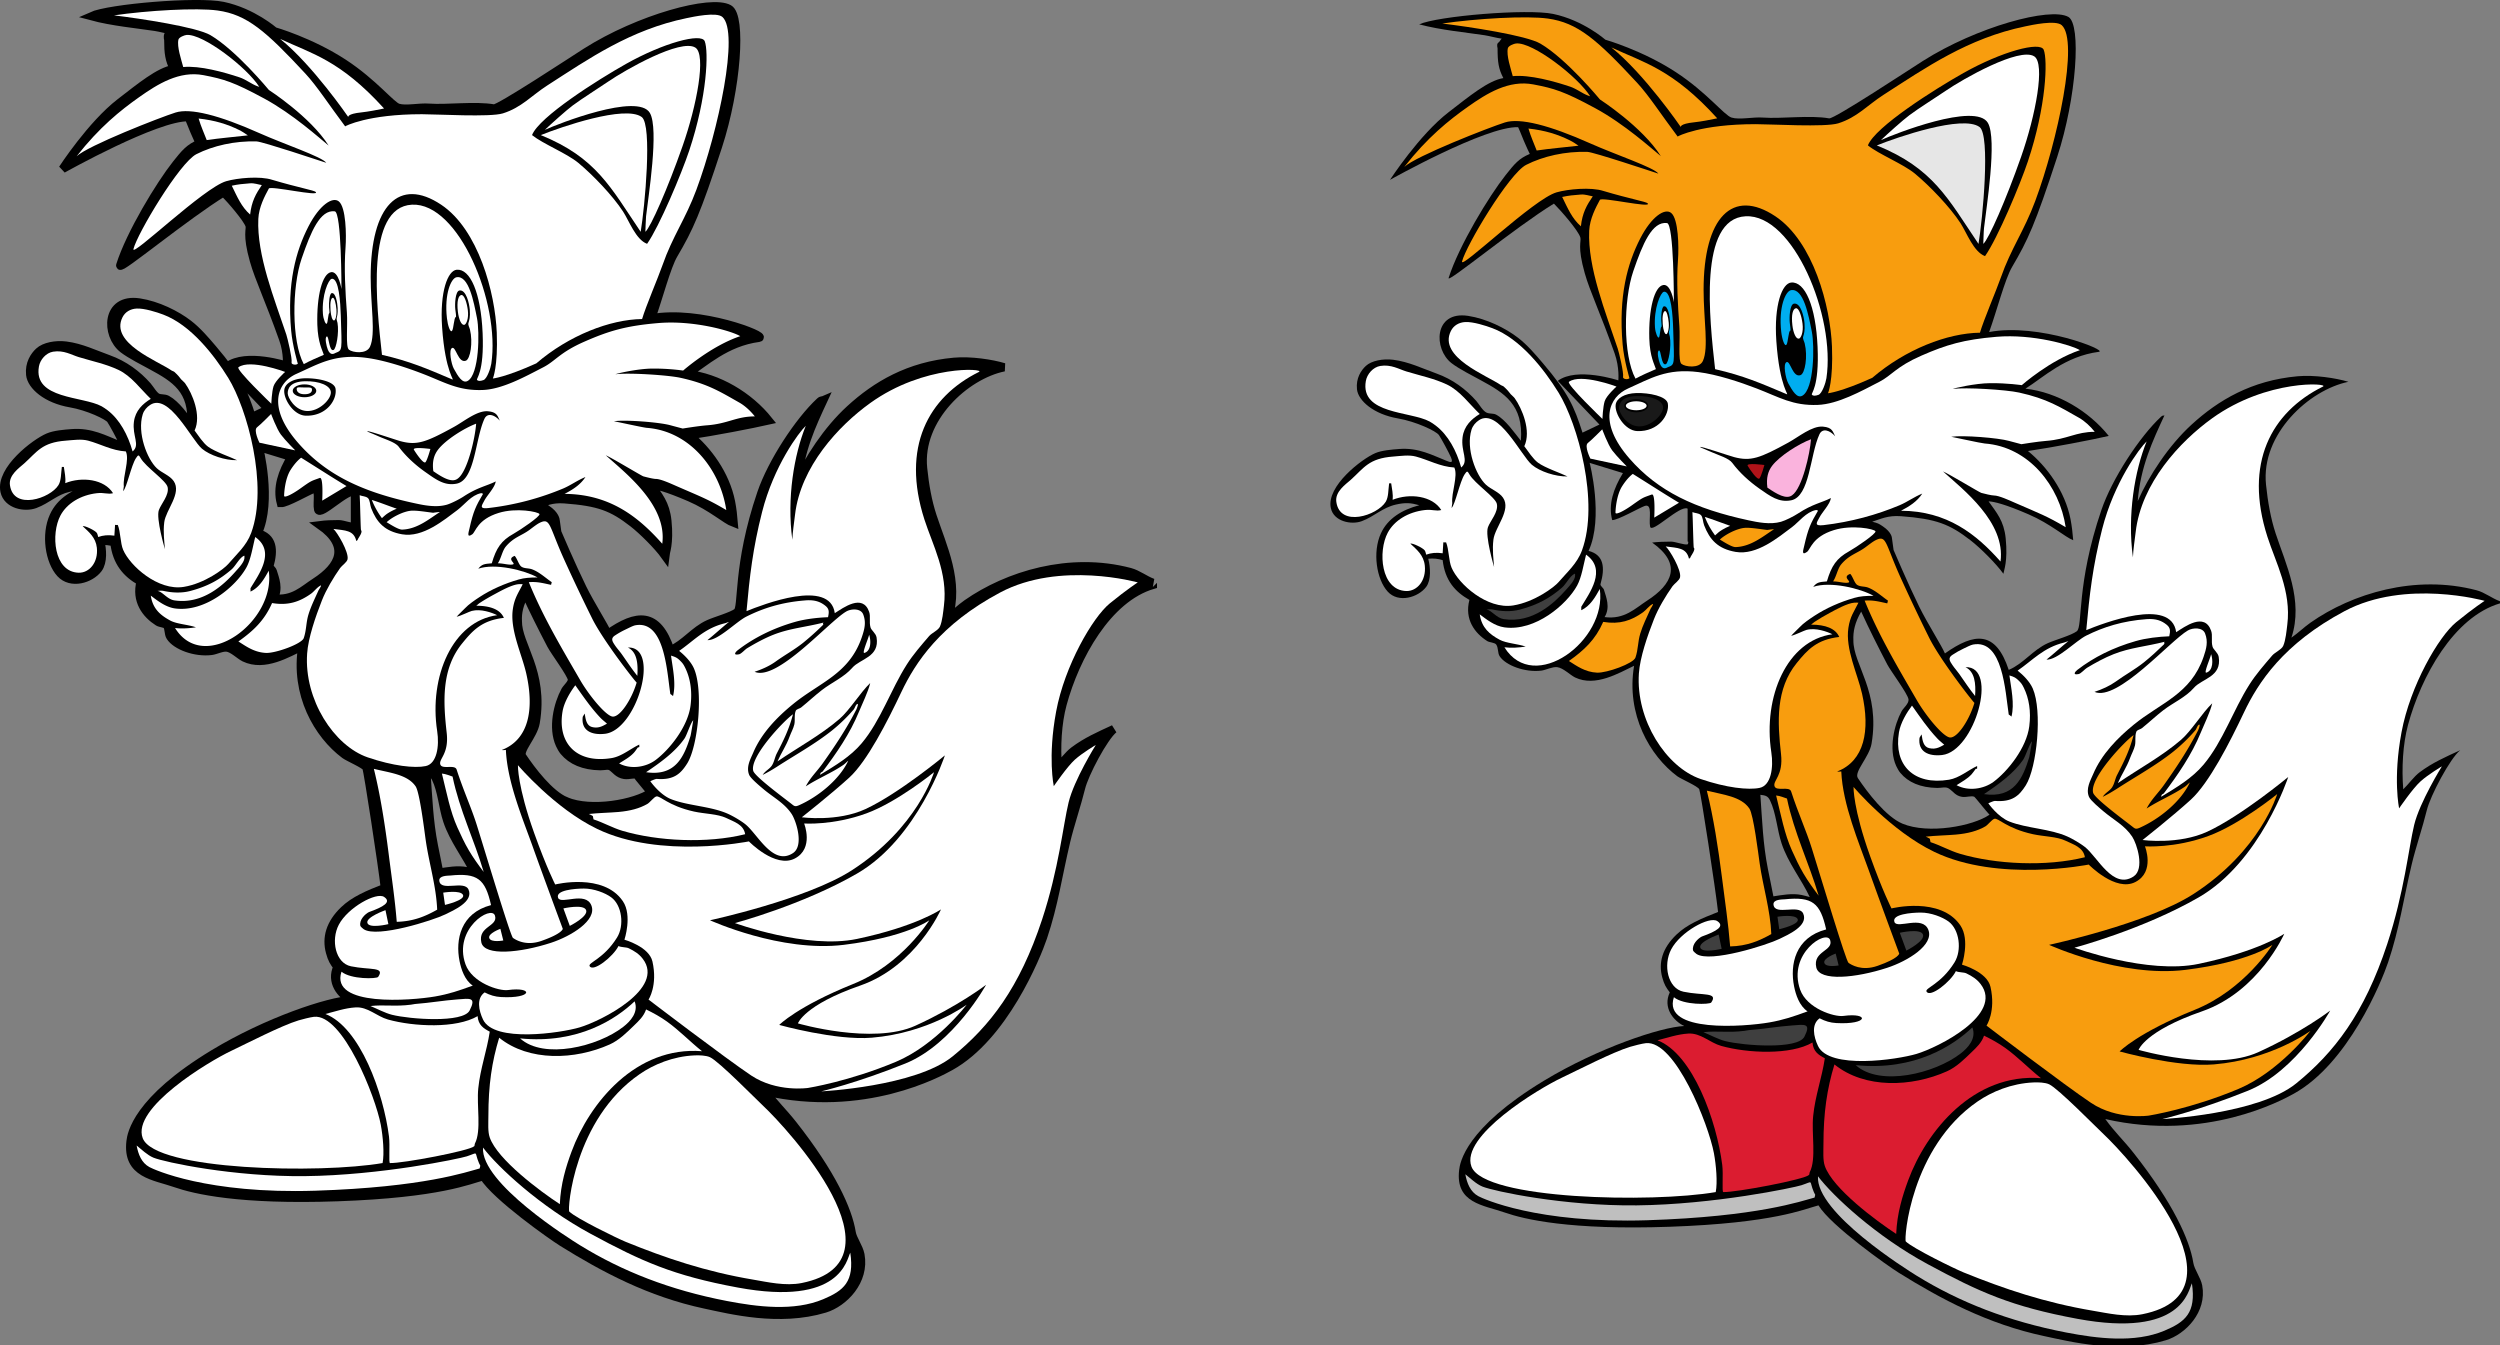
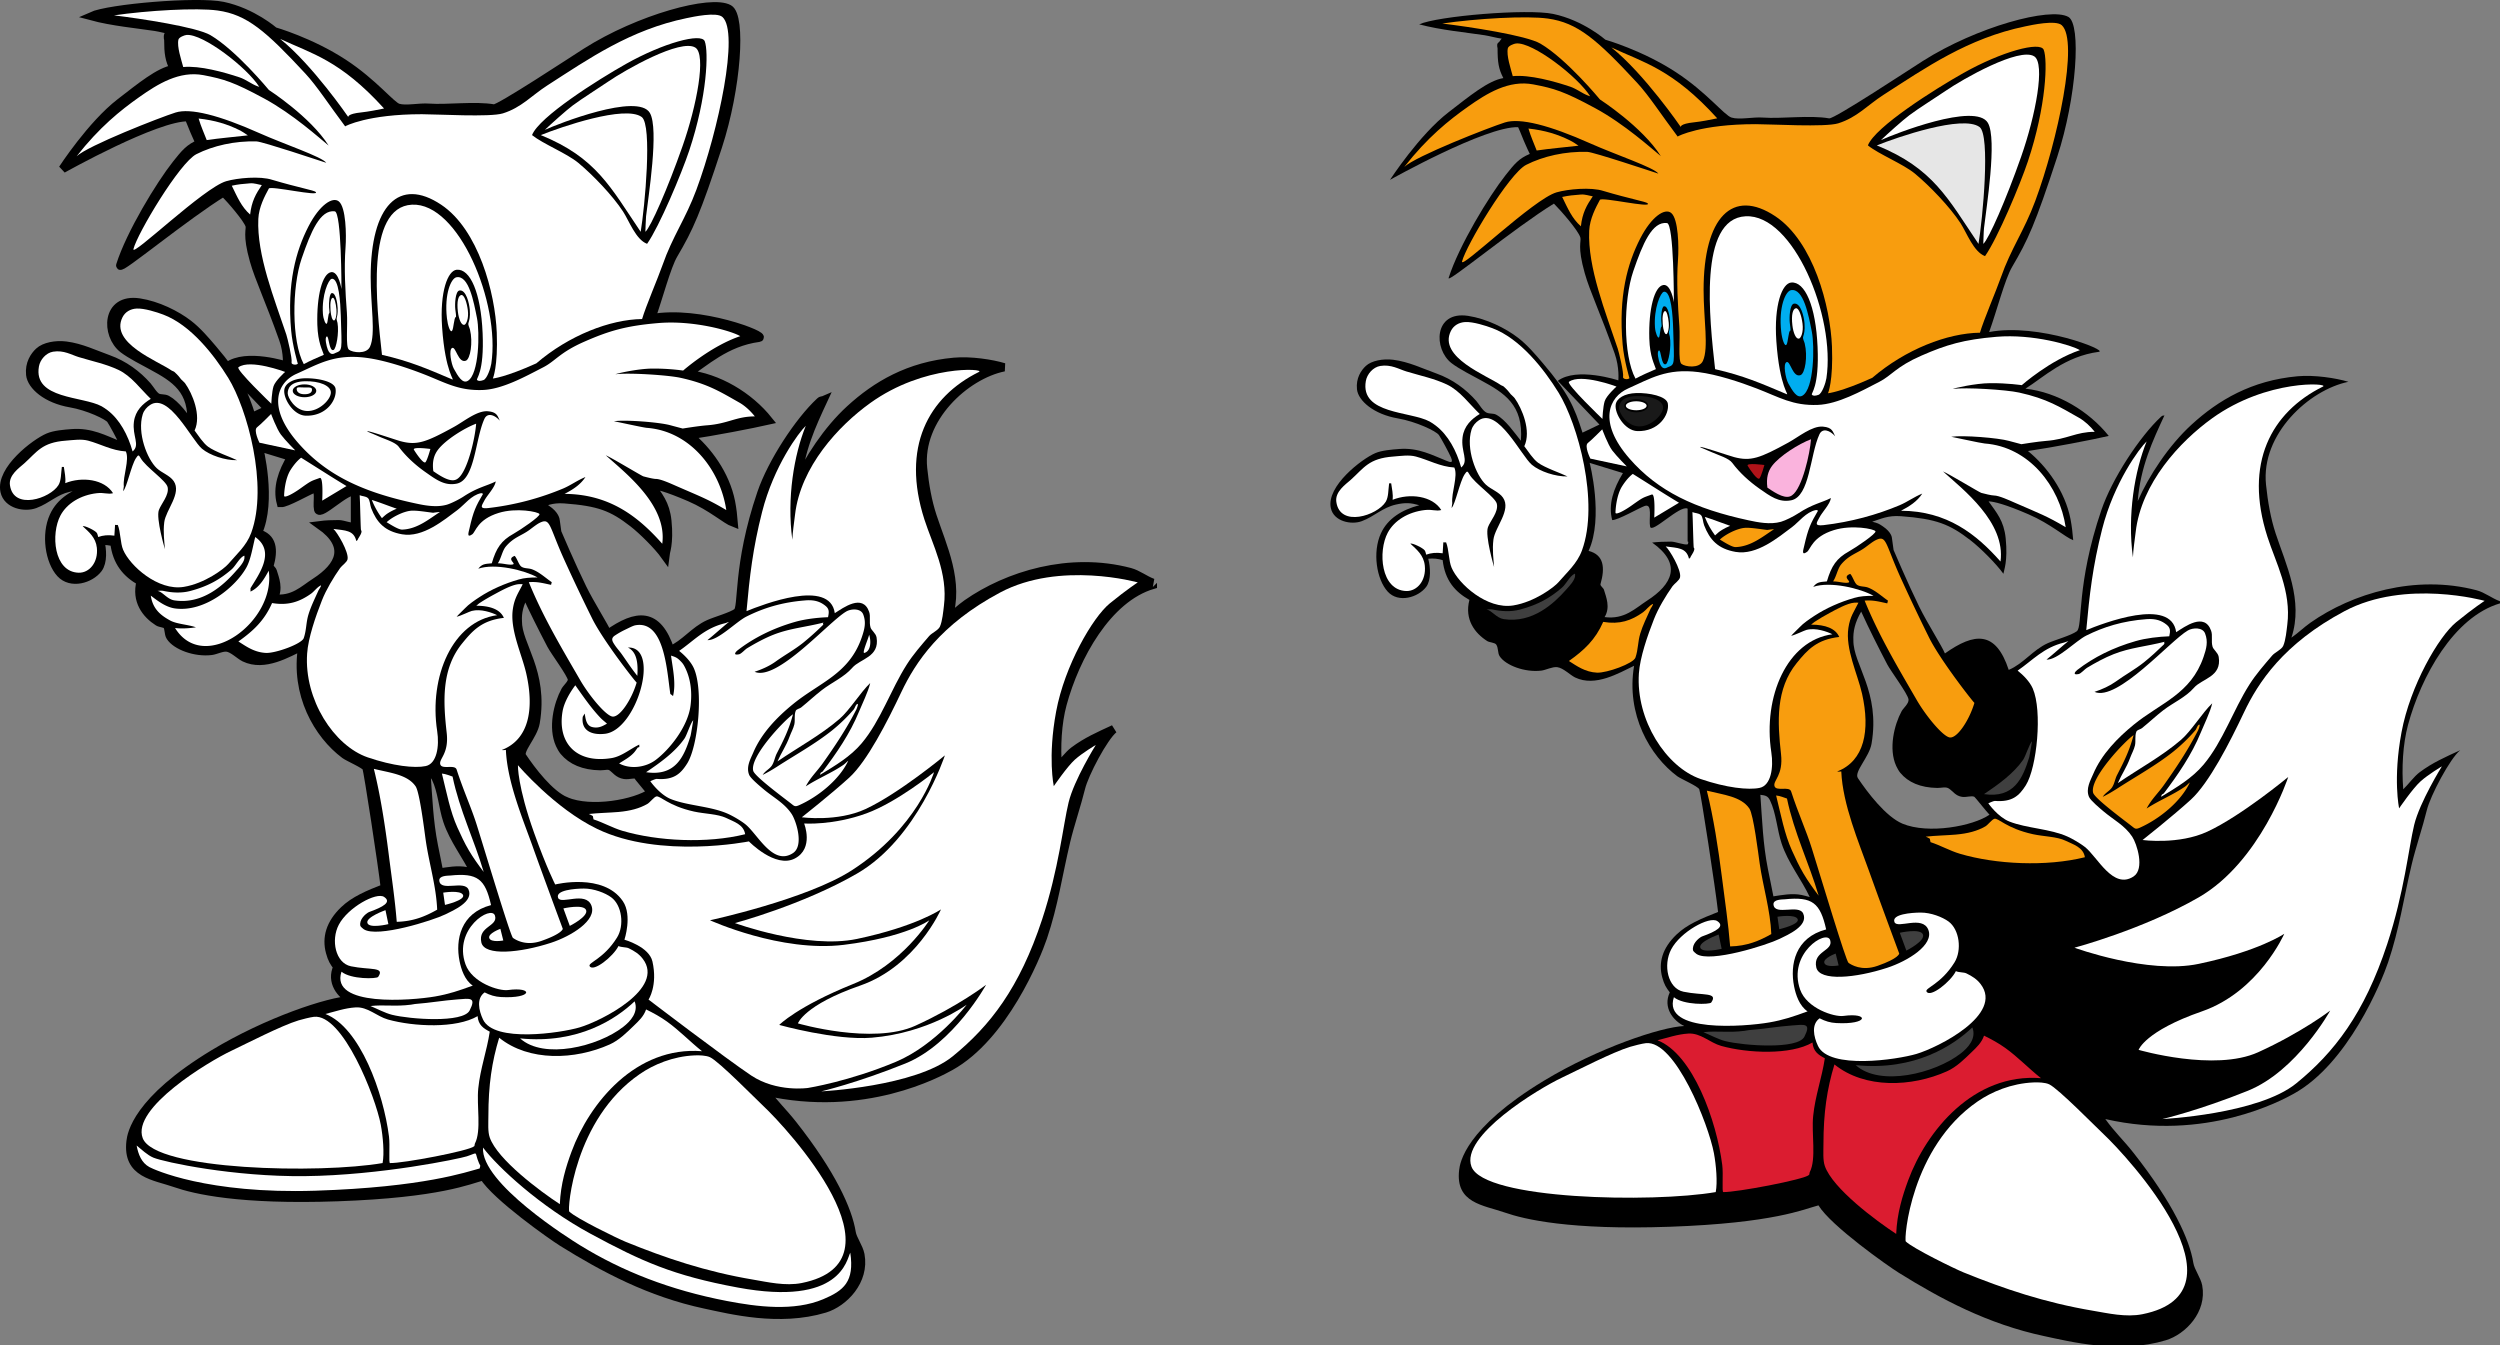
<svg xmlns="http://www.w3.org/2000/svg" width="390.27" height="210.039">
  <rect width="100%" height="100%" fill="#808080" stroke="none" />
  <defs>
    <clipPath id="a">
      <path d="M207 1h183.27v209.04H207Zm0 0" />
    </clipPath>
    <clipPath id="b">
      <path d="M0 0h188v210.04H0Zm0 0" />
    </clipPath>
  </defs>
  <g clip-path="url(#a)">
    <path d="M247.04 67.54c-1.31-4.106-2.22-6.177-6.185-10.84-1.167-1.376-2.44-2.864-3.863-3.962-1.945-1.508-4.957-2.996-7.816-3.43-5.36-.808-5.434 5.18-2.57 7.391 1.128.875 3.332 1.992 4.605 2.688 3.574 1.941 6.652 3.785 6.21 9.418-1.042-1.285-2.374-3.27-3.855-4.07-.453-.247-.968-.09-1.5-.32-.586-.259-1.183-1.34-1.605-1.821-1.606-1.828-3.7-3.39-6.215-4.285-2.18-.782-4.328-1.84-6.746-2.145-1.578-.2-3.395.129-4.285.965-.711.66-1.567 1.887-1.38 3.648.185 1.762 2.595 3.895 6.395 4.543 2.793.48 5.97 1.97 6.399 2.598.387.566 1.59 2.8 1.867 3.457.434 1.023-.082.797-.75.535-2.094-.82-4.27-2.047-7.281-1.82-1.215.09-2.762.219-3.75.64-2.102.887-7.7 5.16-6.961 8.59.457 2.102 3.2 2.645 4.82 2.043 2.008-.75 3.223-2.12 5.352-2.597 1.476-.336 2.308-.27 3.644.105-2.722.711-4.937 2.074-6 4.395-1.347 2.933-.683 7.191 1.07 9.101 1.669 1.82 4.747.91 6-.75.798-1.058.665-3.062.32-4.39.837-.094 1.524 0 2.25.214.353 3.157 1.938 4.954 4.177 6.211-.801 3.067.855 5.203 2.785 6.43.332.211 1.176.227 1.394.535.368.524.204 1.305.536 1.82.918 1.43 3.957 2.575 6.535 2.25.675-.085 1.707-.632 2.46-.535.946.118 2.02 1.235 2.786 1.606 3.195 1.543 6.894-.735 9.21-1.82-1.277 7.609 2.473 14.066 6.75 17.246.56.414 3.239 1.566 3.427 2.035.257.656 2.539 15.582 2.933 19.148-2.691 1.051-4.863 1.969-6.488 3.524-2.227 2.132-2.84 4.402-2.23 6.675.312 1.149.597 1.586 1.18 2.356-1.11 2.355.526 4.426 2.25 5.25-3.606.144-13.438 3.43-21.876 8.527-12.3 7.434-13.129 12.813-13.258 13.965-.597 5.176 3.77 5.453 7.176 6.64 2.957 1.028 10.07 2.758 25.738 2.204 16.258-.578 20.871-2.735 23.18-3.34 1.953 3.215 10.914 9.512 12.516 10.508 6.597 4.11 13.921 8.031 22.757 9.91 3.957.84 11.735 2.824 18.957.64 3.055-.921 6.461-4.41 5.676-8.566-.23-1.21-1.219-2.453-1.39-3.535-.57-3.578-3.164-9.328-9.32-17.137-1.65-2.097-2.852-3.129-4.415-5.293 15.7 3.586 27.614-2.957 29.422-3.957 8.469-4.691 13.68-17.414 14.73-20.527 1.77-5.262 2.364-9.742 3.688-15.32.594-2.5 1.738-5.899 2.348-8.407.547-2.257 3.617-8.078 5.215-9.37-2.414 1.116-4.32 1.94-6.325 3.437-.894.66-1.777 1.914-2.57 2.668-.258-3.293-.07-7.031.75-10.07 2.031-7.512 7.117-16.833 14.356-18.958 0-.02-.008-.324 0-.324-1.301-.48-2.375-1.379-3.641-1.715-9.61-2.539-19.473.524-25.922 5.036-1.02.71-1.93 1.617-3 2.359 1.93-5.781-.898-11.504-2.465-16.281-.765-2.336-1.222-4.922-1.5-7.606-.812-7.898 6.735-14.805 12.863-16.055-1.945-.59-5.312-1.101-7.91-.867-7.215.645-12.418 3.746-16.566 7.543-3.59 3.285-6.695 8.028-8.414 11.95.422-5.368 2.36-9.477 4.176-13.391-.239.105-.246-.055-.536.215-3.351 3.12-7.652 9.683-9.316 14.578-3.957 11.617-2.86 18.176-3.836 18.914-.879.656-3.402 1.351-4.52 1.855-2.324 1.04-3.812 3.215-6.105 4.176-2.027-6.152-5.332-5.848-9.96-2.57-.473-1.156-2.75-4.727-4.013-7.293-1.789-3.645-4.003-8.856-4.003-8.856l-.262-1.902s-.031-.863-1.422-1.793c-.648-.43-.742-.492-1.656-.719 1.355-.422 2.422-1.015 4.5-.86 5.496.411 7.593 1.235 10.87 3.778 1.524 1.18 3.99 3.633 5.114 5.211.055-.488.723-1.898.356-5.55-.282-2.75-1.434-4.004-2.672-5.758.863.035 2.601.453 6.25 2.03 3.433 1.481 5.734 3.583 6.965 4.04-.082-1.023-.211-2.215-.426-3.32-.86-4.36-3.719-8.23-6.64-10.606 3.98-.59 9.784-1.71 12.616-2.355-3.09-3.864-8.004-6.825-13.004-7.38 2.836-1.784 6.16-5.05 11.457-5.753 1.485-.195-9.37-4.55-17.125-3.09 1.207-3.34 2.457-8.25 3.575-10.152 2.472-4.203 3.617-6.676 7.047-17.184 3.023-9.262 3.8-20.695 1.742-21.855-2.825-1.586-14.293 1.547-22.696 6.867-1.832 1.16-13.875 9.11-14.648 8.972-2.988-.535-7.492.086-10.313-.125-1.574-.12-3.668.383-4.925 0-1.133-.347-3.86-3.933-8.684-7.085-5.23-3.422-11.008-5.07-11.008-5.07s-3.445-3.036-8.144-4.024c-4.055-.852-18.094.336-20.926 1.625 3.348.898 7.387 1.27 10.203 1.699.77.117 1.86.43 2.676.535-.086.07-.262.324-.32.43-.055.086-.29.246-.32.32-.137.281 0 .75 0 .75 0 2.18.155 3.227.902 4.656-2.38.395-5.317 2.84-8.532 5.317-4.586 3.523-9.164 10.57-9.164 10.57s14.961-8.406 20.004-8.223c.406.864.781 1.93 1.18 2.786.219.472.402.933.64 1.39-1.675.696-2.375 1.535-3.773 3.305-2.566 3.242-7.293 11.004-8.902 16.07-.293.93 10.386-7.91 16.441-11.617 1.113 1.11 3.777 4.168 4.117 5.254.211.684-.511 1.34.696 5.602.812 2.882 2.453 6.253 4.66 12.511.793 2.242.582 4.223.582 4.223s-6.485-2.149-9.45.078l6.504 6.82zm6.312 6.312c-1.493 2.441-2.313 4.906-1.676 7.34.836.038 4.199-1.883 5.023-2.188 1.371-.52.64 2.058.899 3.219.257 1.156 4.672-3.465 5.851-2.817v5.145c.2-.102.07.406 0 .426-.5.136-1.926-.426-2.57-.426-.902-.008-2.188.047-2.965.148 4.746 3.356 3.14 6.535-.785 9.063-1.828 1.175-3.527 2.992-6.64 2.57.937-1.527.234-3.137-.106-4.285-.078-.254-.61-.606-.535-.856.742-2.597.535-4.57-1.856-5.195 2.39-5.16.172-13.742.164-13.738zm27.878 65.859c-1.464-.305-3.101.02-4.39.215-.223-1.192-.594-2.93-.86-4.285-.77-3.891-.89-7.59-1.175-11.567.886.098 1.191.242 1.5.856.96 1.96 1.113 4.633 1.82 6.75 1.012 3.039 3.086 5.582 4.39 8.355-.48-.129-.878-.238-1.285-.324zm15.747-11.137c-2.586-1.09-5.461-4.879-6.946-7.105-.648-.977 1.778-3.281 2.133-5.375 1.39-8.16-2.875-12.332-2.836-16.14-.058-1.349.211-2.75 1.219-4.477 1.23 2.703 2.648 5.52 4.07 8.246.535 1.027 3.2 4.578 3.32 5.46.086.63-.828 1.38-1.07 1.825-1.172 2.148-2.074 5.894-.855 8.566.14.313.41.79.64 1.07 1.227 1.477 3.121 2.317 5.785 2.36.653.008 1.317-.242 1.82.105.645.438 1.02 1.133 2.036 1.286.707.105 1.5-.239 1.93 0 .12.066 1.957 2.406 2.355 2.785-2.57 1.789-9.574 3.086-13.601 1.394" />
  </g>
-   <path fill="#bfbfbf" d="M283.8 183.629c-.39 5.652 13.895 14.586 15.427 15.531 6.687 4.121 14.265 7.102 23.308 8.852 4.844.933 10.688 1.683 15.356-.282 3.238-1.367 4.968-2.773 4.285-7.394-.586 1.078-1.45 8.582-17.88 5.543-10.288-1.906-15.296-4.172-23.362-8.531-8.114-4.383-14.805-10.645-17.133-13.72m-55.055-.319c.266 1.41.77 2.738 2.035 3.425.719.387 9.145 4.309 26.39 3.754 17.267-.558 24.044-2.996 26.095-3.539l.105-.43c-.047-.117-.14-.253-.215-.425-.816-1.91.051-1.719-1.926-1.074-1.171.382-13.664 3.02-25.726 3.148-11.383.125-22.352-2.223-24.082-2.934-1-.41-1.867-1.293-2.676-1.925" />
  <path fill="#fff" d="M317.438 168.977c-3.465.152-6.532 1.464-8.715 2.968-10.477 7.2-11.524 21.563-11.211 21.86 1.148 1.101 7.586 4.242 8.996 4.82 6.289 2.555 12.707 4.73 20.246 5.996 2.242.375 5.117 1.059 7.71.535 17.177-3.465-2.347-24.61-6.085-28.113-1.149-1.074-7.047-7.09-8.48-7.77-.633-.3-1.715-.328-2.462-.296m-60.523-6.129c-.59.066-1.906.406-2.43.566-2.707.813-8.273 3.691-10.664 4.82-3.656 1.727-15.91 9.125-14.11 13.895 1.95 5.18 28.298 5.668 38.13 3.965.293-1.531.07-4.168-.285-6.082-.82-4.414-6.047-17.707-10.64-17.164" />
  <path fill="#db1c30" d="M309.723 161.672c-.375 1.113-1.168 1.832-1.93 2.57-1.129 1.086-2.348 2.32-3.855 2.996-5.508 2.469-12.833 2.758-17.567-1.07-1.164 3.824-1.715 7.559-1.715 12.426 0 1.187-.11 2.492.215 3.43 1.207 3.5 8.027 8.57 11.14 10.601.13-3.223.981-5.957 1.864-8.348 2.84-7.71 10.207-16.797 20.738-15.964-1.89-1.497-3.57-3.274-5.57-4.715-1.04-.746-2.14-1.344-3.32-1.926m-46.164-.324c-1.7.101-3.27.664-4.813 1.047 5.52 2.14 9.238 12.582 10.11 19.468.187 1.492-.079 4.219.164 4.23 2 .055 12.62-1.94 13.386-2.679.078-.082.055-.332.11-.43 1.062-2.05.246-6 .535-8.78.32-3.157 1.363-5.946 1.82-9-1-.52-1.82-1.06-1.926-2.462-3.418 1.996-10.14 1.68-14.246.535-1.785-.5-3.203-2.047-5.14-1.93" />
  <path fill="#3f3f3f" d="M307.902 160.387c-2.898 2.754-8.914 6.828-18.21 5.89 3.78 3.414 12.355 1.309 16.386-1.82 1.14-.887 2.492-2.34 1.824-4.07m-28.105-.309c-2.356.172-4.313.54-6.817.735.028-.004-.562.093-.64.109-2.52.328-4.277-.035-6.426.21 1.066.434 2.309 1.114 3.426 1.395 2.867.715 11.3 1.34 12.34-.687 1.101-2.152.027-1.906-1.883-1.762" />
  <path fill="#fff" d="M299.82 142.46c-1.43.009-4.558.25-4.078 1.485.434 1.114 4.363-1.125 5.285 1.203.926 2.352-3.215 4.883-6.43 5.934-4.847 1.586-10.57 2.164-11.062-.059-.574-2.578 2.719-2.535 2.164-4.265-.558-1.73-6.676 2.101-4.683 7.734 1.039 2.942 5.332 4.297 6.754 4.102 4.078-.555 3.96 1.39-1.114 1.113-.933-.05-1.726-.289-2.597-.742-1.329.941-.942 2.855-.258 4.312 1.746 3.727 12.347 2.145 15.37 1.25 3.36-.996 13.677-6.152 10.016-10.91-.593-.77-1.3-1.215-2.226-1.668-.39-.191-1.184-.125-1.633-.347-.808 1.652-4.023 4.21-4.582 3.191-.305-.563 2.227-1.113 4.36-4.543 1.195-1.922.78-5.148-.926-6.398-.942-.688-2.75-1.403-4.36-1.391" />
  <path fill="#fff" d="M278.59 140.39c-.344.036-1.86-.027-1.73.864.245 1.734 3.956-.16 4.636 1.363.86 1.926-2.422 3.324-3.695 3.95-1.934.949-10.828 3.78-12.957 2.359-.121-.086-.512-.414-.54-.54-.222-.98.813-1.913 1.368-2.187 2.305-.828 3.637-1.594 2.41-2.41-1.227-.816-5.77 1.684-7.2 4.422-1.288 2.45-.53 6.094 1.927 6.605 3.023.63 5.468.032 4.324 1.688-.219.316-4.305.422-5.824-.832-1.868 5.644 11.113 4.59 14.87 3.941 2.212-.383 3.801-.925 5.997-1.73-1.297-.867-1.852-2.63-2.102-3.895-.68-3.398.164-7.636 5.004-8.898-.926-4.145-2.144-5.149-6.488-4.7" />
  <path fill="#f89d0e" d="M311.328 127.824c-.375.106-.996.946-1.39 1.176-1.29.746-2.762 1.117-4.61 1.285-1.36.121-3.23.156-4.71.324.081.036.542.23.644.32.008.009.105.536.105.536 1.559.504 3.016 1.347 4.606 1.82 5.582 1.649 13.445 2.043 19.496.535-.246-1.562-1.809-1.988-3-2.57-1.348-.66-3.473-.66-5.125-1.027-4.172-.926-5.383-2.586-6.016-2.399m-34.062-3.644c.754 3.02 1.308 6.027 2.464 8.57.555 1.227 1.125 2.465 1.82 3.64.677 1.15 1.56 2.38 2.356 3.43-1.496-5.082-3.847-9.851-4.945-15.16-.516-.16-1.004-.406-1.695-.48m-10.816-.75c1.046 4.21 1.777 8.945 2.355 13.496.46 3.664 1.008 7.293 1.285 10.82 2.652-.066 4.543-.867 6.426-1.93-.153-3.75-1.297-7.378-1.82-11.05-.22-1.543-.958-7.594-1.606-8.551-1.285-1.89-4.086-2.149-6.64-2.785" />
  <path fill="#3f3f3f" d="M317.219 115.719c-.38.316-1.02 2.355-1.39 2.89-1.524 2.184-3.891 3.864-6.106 5.36 4.683.691 6.05-2.477 7.066-5.785.059-.196.43-2.47.43-2.465" />
  <path fill="#f89d0e" d="M343.246 113.148c-.234.149-.348.637-.535.856a26.713 26.713 0 0 1-3.426 3.32c-2.746 2.184-5.77 3.836-8.785 5.785-.77.493-1.39.86-2.246 1.286.418-.649.973-.852 1.39-1.391.434-.567.52-1.395.856-2.035 1.012-1.969 1.914-3.715 2.57-6.215-1.336.914-6.906 6.738-6.316 9 .234.914 5.187 4.531 6.21 5.355.372.297.528.344 1.071.106 3.043-1.348 6.426-4.07 7.82-7.07-.277.21-.476.449-.75.644-1.878 1.297-4.066 2.164-6 3.426.743-1.434 1.79-2.387 2.68-3.64 1.93-2.716 3.8-5.516 5.356-8.571.047-.094.453-1.078.105-.856" />
-   <path fill="#fff" d="M345.176 102.117c-.137.649-1.2 3.02-.75 2.89 1.094-.323 1.05-1.995.75-2.89m-37.168-1.5c-.371.067-1.102.457-1.5.64-.586.27-1.168.61-1.711.966-.758.48-.43.972 0 1.605.316.477.734.918 1.066 1.395.825 1.172 1.586 2.343 2.465 3.425.137-1.96-.05-3.796-1.5-4.496 5.242-.203 1.434 13.125-3.64 13.711-2.176.246-3.805-.543-3.536-2.68.008-.066.325-.535.325-.535.136 1.016.304 1.926 1.175 2.141 1.114.277 1.848-.281 2.356-.535-.371-.344-.73-.602-1.07-.965-1.485-1.566-2.7-3.355-3.961-5.14-.793 1.039-1.793 2.687-2.036 4.18-.847 5.077 2.282 8.304 7.817 7.39 1.605-.27 3.004-1.5 4.39-2.145-.054.207.141.516-.21.43-.235.293-.399.586-.645.855-.68.746-1.488 1.145-2.355 1.715 1.816.977 4.234.617 5.785-.535 2.207-1.648 5.14-5.293 5.566-8.676.29-2.304-.043-4.343-.855-6-.25-.508-.391-.71-.75-1.07-.493-.488-.696-.613-1.5-.856.27 1.993.824 4.45.324 6.426-.098-.078-.356-.3-.43-.32-.547-3.672-.922-11.793-5.57-10.926" />
  <path fill="#fff" d="M335.105 96.652c-3.761.282-6.718 1.22-9.425 2.57-1.614.801-4.528 3.848-6.211 3.75 1.136-.902 2.273-1.968 3.426-2.89-.25.066-.497.176-.641.215-3.274.797-4.918 2.77-7.285 4.39.87.688 1.89 1.715 2.36 2.786 1.53 3.5.655 12.332-1.075 15.101-1.07 1.707-2.168 2.656-4.844 2.457-.191-.015-1.02.371-1.02.371s1.485 2.133 3.294 2.848c2.691 1.066 6.402 1.121 9.105 2.36.766.347 1.977 1.054 2.68 1.605 1.972 1.55 4.39 6.723 7.601 4.605 1.782-1.172.508-5.12-.215-6.21-1.152-1.755-2.933-2.637-4.496-3.965-.511-.434-2.011-1.676-2.25-2.25-.535-1.278.243-2.586.645-3.536 1.316-3.132 3.855-5.703 6.316-7.71 4.235-3.458 8.93-4.778 10.926-10.606.442-1.29.734-2.375.234-3.656-.378-.985-1.902-.922-2.687-.465-2.762 1.594-11.012 11.144-14.578 9.586 1.223-.406 2.387-.938 3.32-1.606 1.438-1.043 3.027-1.91 4.395-3 1.097-.882 2.11-1.816 3.105-2.785.285-.281-.12-.105.14-.433-2.933.746-5.35.906-7.96 1.933-1.39.543-2.906 1.371-4.176 2.14-.336.2-.922.884-1.285.966-1.024.218-.57-.371-.215-.645 2.535-1.96 5.602-3.496 9.106-4.496 1.609-.469 3.617-.691 5.246-.75.18-.832.207-1.316-.426-1.82-.75-.602-1.637-.969-3.11-.86" />
  <path fill="#f89d0e" d="M257.988 94.297c-.55.266-1.02.941-1.5 1.285-1.824 1.297-3.633 1.93-6.215 1.5-1.226 2.805-3 4.438-5.355 6.106 1.207.757 2.512 1.734 4.394 1.82 1.524.066 5.672-1.422 5.997-2.356.445-1.3.355-2.453.75-3.75.386-1.285 1.039-2.578 1.605-3.855 0 0 .586-.883.324-.75m31.489-.215c-1.106.082-2.891 1.086-3.856 1.606-.754.406-1.644.914-2.355 1.394-.192.125-.368.309-.536.43 2.235 0 3.825.601 4.391 1.925-3.465.387-4.941 1.97-6.64 4.07-3.286 4.052-3.016 9.165-2.45 14.2.383 3.352-1.261 4.113-1.02 5.004.247.894 2.313-.04 2.598.836 1.133 3.488 2.36 6.101 3.227 8.883 1.473 4.718 5.336 17.605 5.734 17.882.399.278 2.032 1.348 4.543.461 3.34-1.171 3.371-1.914 3.371-1.914s-3.23-8.71-4.757-13.004c-1.528-4.285-4.079-10.3-4.286-15.421-.187 0-.468.062-.64 0 4.25-1.653 5.18-6.38 3.883-12.13-.707-3.124-2.637-6.995-2.133-10.292.265-1.782.883-2.535 1.57-3.93-.21 0-.437-.016-.644 0" />
  <path fill="#3f3f3f" d="M245.777 89.586c-.71.348-1.312 1.605-1.93 2.14-1.859 1.61-3.75 2.68-6.534 3.426-1.489.399-3.016.278-4.282 0-.367-.078-.965 0-.965 0 .809.13 1.536 1.328 2.676 1.5 4.496.676 7.852-2.453 9.75-4.605.375-.434 1.457-1.512 1.39-2.25-.01-.098.06-.3-.105-.211" />
-   <path fill="#fff" d="M247.598 86.586c-.41 1.59-.684 3.512-1.395 4.82-1.613 2.957-6.527 7.188-11.351 6.531-1.52-.207-2.836-1.269-3.856-2.035.313 2.125 1.555 3.125 3.106 3.965 1.039.563 2.875.64 4.07 1.07-1.035.153-2.254.25-3.32.11 4.617 7.441 16.078-1.059 14.886-9.106-.707 1.293-1.504 2.672-2.89 3.32v-.534c1.257-2.125 4.07-5.797.75-8.141" />
  <path fill="#f89d0e" d="M292.805 84.328c-.422.207-.957.633-1.606 1.113-1.308.965-2.508 1.157-3.77 2.657-.566.672-.75 1.914-1.273 2.664.785 0 1.524.242 2.145.215 1.172-.055-.957-.832.535-1.391.379.371.656 1.43 1.07 1.71.48.325 1.156.216 1.715.43 1.152.438 2.133 1.368 3.106 2.036l-.11.43c-1.222-.254-2.148-.54-3.531-.43 2.254 5.539 5.266 10.566 8.14 15.531 1.38 2.383 3.938 5.527 5.075 5.816 1.14.29 3.09-2.574 3.922-5.386-.27-.215-5.29-6.618-7.07-10.176a310.388 310.388 0 0 1-4.579-9.656c-2.316-5.192-2.07-6.399-3.77-5.563m-20.464-1.922c-1.277.121-3.078 1.078-3.856 1.828.278.137 1.813 1.192 2.461 1.172 2.461-.082 4.375-1.765 6-2.785-.27-.012-1.07.11-1.07.11-.957-.11-2.684-.407-3.535-.325" />
  <path fill="#fff" d="M266.129 80.695c.473 1.176.957 1.989 1.605 2.89.36-.32.618-.585 1.07-.855.38-.234.821-.457 1.286-.644-1.336-.45-2.7-1.012-3.961-1.39" />
  <path fill="#fff" d="M283.48 79.621c-1.542.3-2.66 1.867-3.75 2.68-2.109 1.566-5.476 4.43-8.785 3.855-2.757-.48-4.043-1.883-4.925-4.176-.188-.48-.172-1.324-.536-1.609-.363-.281-.836-.246-1.285-.426.059.54.145 5.524.215 5.57.332.212-.418 1.258-.43 1.286-.222.394.008.168-.32.426-.402-1.747-1.758-1.672-3.64-1.926.585.488 2.48 3.676 2.246 4.816-.102.496-.91 1.012-1.176 1.395-1.047 1.476-2.235 3.457-2.895 5.14-1.02 2.594-2.187 5.973-2.355 8.461-.496 7.317 4.273 14.657 9.64 16.496 4.004 1.371 7.45 1.754 9.211 1.383 1.762-.37 2.196-3.129 1.82-5.558-1.331-8.707 2.485-17.47 9.536-18.422-.824-.418-2.613-1.051-4.031-.684-.387.098-1.739.785-2.41.93.113-.164 1.148-1.16 1.3-1.32.598-.653 1.613-1.336 2.356-1.82 1.77-1.161 3.98-2.153 6.21-2.786.899-.258 1.805-.32 3-.32-2.05-1.157-6.773-2.309-9.425-1.395.57-.703.914-.762 2.14-.855.711-2.414 1.485-3.602 3.473-4.703 1.078-.602 4.274-2.766 4.11-3.121-.172-.372-3.665-1.06-6.489-.184-3.398 1.05-3.64 3.012-4.2 3.402-.92.645-.577-.304-.429-.965.61-2.699 1.012-3.53 2.145-5.46-.024-.008-.14-.145-.32-.11m61.863-14.331c-5.043 3.624-11.07 10.124-11.95 17.76-.156 1.329-.378 2.7-.43 3.962-.894-6.594.274-13.52 2.141-18.102-1.082 1.004-5.09 6.395-6.945 13.688-1.488 5.851-1.976 10.261-2.48 15.77 2.586-1.044 13.28-5.231 14.035.32 1.336-.844 4.426-3.165 5.46-.215.262.746-.023 1.597.216 2.465.136.503.847.93.964 1.605.512 3.137-2.605 3.379-3.859 4.82-1.309 1.504-3.226 2.309-4.82 3.535-1.114.86-2.23 1.915-3.32 2.786-.231.18-.75.254-.856.535-.273.719-.063 1.43-.215 2.144-.129.61-.555 1.387-.75 1.926-.558 1.531-1.305 2.531-1.926 3.965 3.356-2.3 6.828-4.156 9.856-6.75 1.605-1.383 3.347-4.258 4.879-5.711-.293 1.324-1.317 3.402-1.774 4.535-1.441 3.527-3.617 6.66-5.785 9.531-.058.07-.265.133-.32.215-.059.078-.043.23-.11.32 2.45-1.496 4.844-2.898 6.641-5.035 3.016-3.59 4.613-8.511 7.176-12.53.996-1.567 2.328-3.09 3.535-4.5.414-.485 1.453-.919 1.715-1.497.398-.887.527-2.426.64-3.32.66-5.211-1.82-9.707-3.101-13.711-3.688-11.461.555-19.434 8.672-23.457 1.05-.524-8.696-1.219-17.29 4.945m-129.878-8.16c-1.121.184-2.063 1.27-2.25 2.355-.906 5.211 6.976 4.696 9.96 6.32.29.157.684.426.966.645 1.918 1.469 3.226 3.899 3.96 6.531 1.258-1.027-.074-2.433.215-4.71.223-1.782 1.41-2.872 2.68-3.641-1.59-1.512-3.082-3.64-5.14-4.61-2.028-.949-4.047-1.343-6.32-2.035-1.126-.34-2.384-1.136-4.071-.855" />
  <path fill="#fff" d="M228.746 50.273c-.992.051-1.824.536-2.25 1.391-2.047 4.106 5.668 6.953 7.82 8.465.122.086.305.105.426.215.211.176.442.422.645.64.148.157.285.368.43.536.187.214.484.425.64.644 1.133 1.594 2.629 5.102 1.5 7.496.598.79 1.348 1.985 2.14 2.57 1.067.793 3.641 1.665 4.606 2.145-1.879.047-4.336-.781-5.566-1.82-1.668-1.41-5.254-8.946-8.25-6.965-.524.347-.985.867-1.176 1.5-.906 2.926.684 7.101 2.25 8.57.781.73 2.066 1.14 2.676 2.035 1.316 1.934-1.254 4.578-1.5 6.532-.2 1.558.011 3.093.105 4.285-.012-.016-1.445-4.89-.96-6.211.355-.989 1.667-2.38 1.39-3.645-.234-1.05-3.45-3.156-4.285-4.605-.301-.524-.352-.606-.75 0-.766 1.172-1.442 4.66-2.032 5.25.024-.153.106-.75.106-.75-.168-1.664.937-4.239.32-5.57-2.23-.133-3.992-1.172-5.996-1.711-1.078-.293-2.355-.094-3.535 0-3.836.28-4.57 1.78-6.64 3.64-.794.703-2.47 1.84-2.25 3.426.554 4.062 6.402 2.129 7.71 0 .453-.738.39-1.852.535-2.89.004.015.301 0 .32 0 .126.925.321 1.66.223 2.577 2.653-1.07 6.211-.636 7.598 1.598-.848.227-1.375-.14-2.57 0-2.586.297-4.762 1.621-5.785 3.535-1.555 2.91-1.098 8.996 2.894 9.106 1.688.043 3.13-1.633 2.89-3.961-.171-1.668-1.3-2.531-2.25-3.43.274-.16 2.024.695 2.25 1.07.126.204.13.387.216.645.746-.277 1.593-.363 2.57-.215.05-.672.055-1.047.105-1.715.07 0 .375.043.43 0 .457 1.121.399 2.895.86 3.965 1.078 2.543 5.53 6.559 9.636 5.89 3.313-.538 6.395-2.85 7.07-3.644 1.29-1.515 2.887-2.875 3.641-4.926 2.762-7.543-.66-19.796-3.64-24.636-2.282-3.7-5.997-8.446-10.34-10.075-.993-.375-3.004-1.023-4.227-.957M260.23 34.82c-2.312-.28-3.777 3.184-5.261 7.512-1.543 4.508-1.621 13.16.344 16.777 1.144-.613 1.917-.93 3.187-1.484-.223-.758-.938-1.89-1.031-4.766-.13-4.632.804-8.156 2.191-8.367 1.203-.187 1.645 2.676 1.645 2.676s.023-12.215-1.075-12.348" />
  <path fill="#f89d0e" d="M246.79 30.367c-1.15.086-1.923.16-2.923.38.871 1.76 1.512 3.343 2.922 4.581.23-2.101.91-3.289 1.856-4.68-.56-.086-1.184-.332-1.856-.28m-8.187-10.302c.375 1.282.84 2.266 1.285 3.43 2.008-.3 4.738-.539 6.531-.75-.461-.312-.8-.566-1.39-.855-1.868-.918-3.813-1.536-6.426-1.825m12.945-12.66c5.152 4.121 10.84 12.426 10.84 12.426s-.203-.508 2.101-.742c1.051-.11 2.598-.403 3.586-.617-7-7.72-11.539-8.72-16.527-11.067m-14.875-.621c-.332.031-1.203.367-1.285.75-.254 1.117.46 3.188.765 4.352 2.649-.258 6.47.808 8.98 1.648.958.317 1.88 1.059 2.786 1.39.18.063.184.052.32.11-1.91-3.043-8.96-8.496-11.566-8.25" />
  <path fill="#f89d0e" d="M321.855 3.93c-.93-.844-4.695-.028-5.675.18-8.97 1.85-15.532 6.437-22.172 10.71-2.473 1.586-4.082 3.504-7.047 4.434-2.05.633-10.438.129-12.879.129-8.629 0-12.172 1.89-12.187 1.933-2.598-3.46-4.477-6.394-6.32-8.382-6.305-6.801-9.31-9.391-13.942-10.036-3.36-.468-11.203 0-16.485.774 4.25.516 13.141 1.855 15.329 3.144 4.093 2.407 9.285 8.711 9.285 8.711s6.597 4.254 9.508 8.844c-1.43-1.16-5.668-5.004-10.25-7.484-4.872-2.637-6.426-3.09-9.641-3.707-3.84-.739-7.274 1.394-10.238 3.496-2.97 2.101-6.309 4.765-9.926 9.39 1.773-1.691 13.281-6.183 15.715-6.953 2.347-.742 6.937.422 13.336 3.278 3.925 1.754 9.968 3.765 10.62 4.714-.913-.293-10.116-3.367-11.073-3.394-3.473-.11-6.918.68-9.56 2.02-2.679 1.355-9.394 12.609-10.015 15.081-.355 1.43 11.184-9.761 14.754-10.785 1.746-.504 5.367-.855 7.32-.215 4.133 1.235 6.66 1.665 6.903 1.93.734.813-7.192-1.035-7.461-.539-.617 1.145-1.582 2.934-1.668 4.82-.258 5.747 2.562 12.727 4.453 18.395.184.543.973 3.793.832 4.441-.059.293.664.47 1 .188 0 0-.848-2.832-1.062-5.25-.676-7.563.746-12.68 2.746-16.57 1.761-3.43 3.843-4.786 4.828-3.985 1.144.93 1.21 5.328 1.066 7.285-.254 3.387-.027 7.133.215 10.391.152 2.059-.238 5.437.328 5.89.567.458 2.781.778 3.348-.468.93-2.055.105-6.461.105-11.078 0-11.371 4.52-15.953 11.2-11.5 5.933 3.957 8.593 14.031 8.84 20.336.21 5.433-.618 7.293-.618 7.293s2.004-.188 6.906-2.407c5.196-4.449 11.715-6.98 16.813-7.047.594-2.023 2.527-6.523 3.254-8.59 1.598-4.581 3.629-7.253 5.375-11.96 3.496-9.43 6.844-25.012 4.14-27.457zm-5.28 21.246c-1.208 3.62-4.747 12.047-6.696 14.808-1.785-.664-2.852-3.64-3.82-5.136-1.653-2.54-4.813-5.828-7.125-7.743-1.848-1.523-5.582-2.996-7.34-4.406 1.11-2.887 10.441-8.785 14.93-11.308 5.933-3.34 11.972-4.977 12.515-3.618.64 1.61.41 8.782-2.465 17.403" />
  <path fill="#e6e6e6" d="M292.988 22.7c8.809 3.585 11.09 8.277 15.871 15.374.653-3.886 1.887-16.98.164-18.246-2.64-1.941-12.875 1.598-16.035 2.871" />
  <path fill="#fff" d="M303.742 14.172c-1.418.969-4.289 2.773-5.656 3.8-1.04.774-3.531 3.012-4.45 3.895 2.04-.941 14.782-5.953 16.688-2.687 1.488 2.55-.258 13.398-.605 16.433-.055.434-.11 2.461-.11 2.461.856-.77 3.536-6.855 5.907-13.61 2.273-6.48 3.8-14.558 2.039-15.671-2.332-1.469-11.164 3.55-13.813 5.379m84.133 79.625s-12.363-3.461-21.879 1.61c-9.52 5.066-13.476 11.124-15.7 15.82-2.226 4.699-5.44 11.003-8.284 13.601-2.844 2.594-7.54 6.305-7.54 6.305s5.669.765 10.13-1.313c5.316-2.472 12.609-8.527 12.609-8.527s-4.324 13.227-13.969 18.789c-8.687 5.012-19.402 7.863-19.402 7.863s11.45 4.196 19.402 2.52c9.395-1.977 13.352-4.695 13.352-4.695s-3.957 9.023-12.856 12.113c-8.902 3.09-9.886 6.008-9.886 6.008s11.87 3.46 18.668.37c6.8-3.09 11.246-6.503 11.246-6.503s-5.196 9.426-12.86 12.52c-7.664 3.09-13.351 4.417-13.351 4.417s14.96-.742 20.894-5.562c5.934-4.82 10.63-10.88 14.215-21.758 2.656-8.062 3.344-15.008 4.207-18.594.867-3.582 4.328-9.148 4.328-9.148s-2.101 1.238-3.336 2.351c-1.238 1.114-3.34 4.204-3.34 4.204s-.988-4.575.372-11.868c1.359-7.297 5.808-14.96 8.53-17.183 2.72-2.227 4.45-3.34 4.45-3.34" />
-   <path fill="#f89d0e" d="M289.352 122.848s5.808 6.863 12.609 10.136c10.012 4.82 24.105 1.98 24.105 1.98s4.204 4.325 7.293 2.72c3.09-1.61 1.485-5.563 1.485-5.563s4.605.32 9.886-1.61c4.942-1.804 10.758-6.55 10.758-6.55s-2.61 8.875-13.11 15.625c-7.163 4.605-22.5 7.914-22.5 7.914s11.255 5.14 21.27 3.906c10.012-1.238 13.59-3.906 13.59-3.906s-4.316 6.996-12.113 10.137c-8.902 3.582-11.738 6.5-11.738 6.5s8.972 2.5 14.703 2.027c9.027-.742 15.09-5.242 15.09-5.242s-4.86 6.387-11.254 9.074c-7.418 3.117-13.965 4.156-13.965 4.156s-4.945.743-9.023-1.98c-4.083-2.719-16.325-12.063-16.325-12.063s1.485-2.226.617-6.058c-.535-2.371-4.449-3.461-4.449-3.461s1.281-3.852-.242-6.11c-3.098-4.585-10.762-2.667-10.762-2.667s-1.359-2.641-3.336-8.16c-2.687-7.508-2.59-10.805-2.59-10.805" />
  <path fill="#fff" d="M283.738 54.148c-.277-6.394-1.976-10.238-4.12-10.043-1.415.13-2.708 3.473-2.317 9.141.504 7.305 2.094 8.492 1.605 8.285-4.047-1.715-6.715-2.883-11.164-3.902-.879-7.871-2.64-23.496 4.766-23.867 7.418-.371 14.07 15.613 12.61 25.281-.099.668-.665 2.383-1.235 2.594-.461.164-.844.207-1.028-.024-.187-.23 1.165-1.07.883-7.465" />
  <path fill="#00adef" d="M279.152 59.816c-.39-.718-.847-3.039-.254-3.289.598-.246.957 2.47 2.176 2.035.711-.257 1.153-2.914.653-4.957-.086-.355-.34-.699-.239-1.05.125-.426.301-.899.211-2.09-.078-1.028-.59-3.242-1.648-3.063-.653.114-.746 2.157-.656 2.973.043.402.19 1.238.082 1.25-.293.031-.336 1.871-.598 2.191-.281.344-.684-.847-.813-2.011-.437-3.883.676-6.356 1.524-6.508 1.965-.352 2.746 3.937 3.258 6.516.433 2.19.355 8.933-1.489 9.964-.82.461-1.53-.726-2.207-1.96" />
  <path fill="#fff" d="M280.828 52.863c-.465.086-.875-.863-1.02-2.074-.199-1.676.075-2.582.54-2.668.465-.09.886 1.18 1.039 2.39.18 1.387-.266 2.298-.559 2.352" />
  <path fill="#00adef" d="M259.137 56.805c-.223-.555-.528-1.918-.172-2.09.355-.176.355 2.441 1.082 2.137.426-.176.898-2.735.629-4.293-.047-.27-.192-.54-.13-.801.083-.32.192-.672.153-1.578-.035-.782-.308-2.477-.937-2.36-.387.07-.469 1.618-.426 2.239.02.304.098.941.031.949-.172.02-.223 1.414-.379 1.648-.176.254-.566-.668-.633-1.55-.21-2.954.88-5.461 1.383-5.555 1.172-.223 1.403 3.863 1.461 5.86.172 5.581.293 5.476-.836 5.913-.148.059-.789.563-1.226-.52" />
  <path fill="#fff" d="M260.14 52.164c-.277.055-.507-.672-.577-1.594-.098-1.277.074-1.957.351-2.011.277-.055.512.914.59 1.836.086 1.054-.192 1.734-.363 1.77" />
  <path fill="#3f3f3f" d="m268.297 145.89.465 2.227s-3.059.742-3.336-.187c-.281-.926 2.87-2.04 2.87-2.04m9.181-2.78.277 1.949s3.246-.743 2.875-1.579c-.371-.832-3.152-.37-3.152-.37m9.086 5.75.464 1.85s-1.949.372-2.226-.366c-.278-.742 1.761-1.485 1.761-1.485m10.012-3.246 1.024 2.782s2.965-1.485 2.593-2.504c-.37-1.02-3.617-.278-3.617-.278" />
  <path fill="#191919" d="M255.48 61.828c-2.417.067-2.722 1.234-2.722 1.914 0 .68 1.16 2.758 3.078 2.82 1.914.06 3.785-1.832 3.785-2.94 0-1.114-1.855-1.856-4.14-1.794zm-.05 2.54c-1.035 0-1.871-.458-1.871-1.024 0-.567.836-1.024 1.87-1.024 1.036 0 1.876.457 1.876 1.024 0 .566-.84 1.023-1.875 1.023" />
  <path fill="#fff" d="M252.348 60.344s-1.567 1.402-1.844 2.285c-.277.879-.352 2.77-.352 2.77s-5.691-5.454-5.222-5.797c1.851-1.36 7.418.742 7.418.742m-2.227 6.676s.863 2.363 1.559 3.293c.699.925 2.273 2.5 2.273 2.5l-5.687-1.22s-.989-1.98-.387-2.44c.601-.466 2.242-2.133 2.242-2.133" />
  <path fill="#fff" d="M309.828 69.234c-.613-.046-4.933-1.015-5.226-1.05 1.836-.274 7.347.168 9.011.644.461.133 1.934.516 1.934.516s2.555-.418 3.863-.516c3.34-.25 4.637-1.418 7.598-1.418-.664-.84-1.555-1.68-2.477-2.2-2.957-1.67-4.96-2.964-9.32-3.925-2.074-.457-8.371-.84-10.352-.57.149-.106 3.461-.88 5.813-.899 2.723-.027 4.941.313 4.941.313s4.442-3.918 9.075-5.465c-1.235-.766-7.29-2.57-13.036-2.086-5.12.438-7.804 1.234-11.714 2.945-3.954 1.73-4.598 3.07-6.551 4.079-2.875 1.484-6.48 3.488-9.61 3.609-3.91.156-6.05-1.219-9.543-2.563-2.629-1.015-6.203-2.195-9.09-2.558-4.992-.633-7.503 1.012-10.992 2.558-2.96 1.313-4.8 5.176.227 10.942 4.45 5.097 10.187 7.828 18.601 9.64 1.407.301 3.352.707 5.051.223.703-.2 2.02-.871 2.664-1.297 2.25-1.484 3.746-1.695 5.125-2.41-.129.973-1.363 2.184-1.804 3.055-.387.746-.91 1.355.64 1.18 4.313-.5 8.34-1.618 11.89-3.11 1.22-.516 2.227-1.285 3.536-1.82-.777 1.219-2.027 2.011-3.32 2.68 7.195.042 11.734 3.64 15.531 7.925.828-6.14-5.86-11.25-8.98-14.062.89.355 5.683 3.27 5.98 3.351.512.137 1.586.407 1.992.407.746-.004 2.434.773 3.188 1.105 3.925 1.715 5.03 2.082 7.996 3.844-.953-6.422-5.742-12.555-12.64-13.067zm-54.226-1.937c-1.957-.063-3.57-2.734-3.383-4.125.133-.992 1.39-1.762 3.222-1.813 1.957-.058 4.735.47 4.922 1.645.282 1.777-1.468 4.402-4.761 4.293zm28.425.504c-1.484 3.21-1.484 9.715-4.41 10.3-1.93.383-3.262-.636-4.988-1.843-1.508-1.063-3.067-2.453-4.215-4.008-.531-.719-2.11-1.176-3.101-1.617-1.211-.543-1.86-.762-1.903-.84-.137-.25 4.492 1.352 5.305 1.566 2.594.688 4.012.172 8.46-2.27 1.59-.87 3.684-2.628 5.391-2.491 1.54.129 1.547.828 1.918 1.511-.789-.918-1.972-1.359-2.457-.308" />
  <path fill="#fab3dd" d="M279.746 77.328c1.598-1.082 2.82-6.59 2.965-8.758-1.906.715-4.906 2.606-6.074 4.153-.621.824-.938 1.867-.735 3.398 1.508 1.047 2.953 1.867 3.844 1.207" />
  <path fill="#b01319" d="M275.438 72.59s-2.918-.395-2.61.129c.305.523 1.535 2.351 1.844 1.96.305-.394.765-2.09.765-2.09" />
  <path fill="#fff" d="M254.895 73.98s.992.618 3.476 2.188a187.763 187.763 0 0 0 3.734 2.316l-3.863 2.32s.219-3.824-.387-3.605c-1.414.516-1.285.387-3.09 1.672-1.331.953-2.574 1.547-2.574 1.16 0-.386.13-2.703 1.032-4.12.898-1.415 1.672-1.93 1.672-1.93m.535-9.938c.894 0 1.617-.313 1.617-.7 0-.386-.723-.698-1.617-.698-.895 0-1.617.312-1.617.699 0 .386.722.699 1.617.699" />
  <path d="M39.297 65.129c-1.285-4.035-2.18-6.067-6.074-10.649-1.149-1.347-2.395-2.812-3.793-3.89-1.914-1.48-4.871-2.942-7.68-3.367-5.266-.797-5.336 5.086-2.527 7.257 1.113.86 3.277 1.958 4.527 2.641 3.508 1.906 6.535 3.715 6.098 9.246-1.024-1.262-2.332-3.21-3.785-3.996-.446-.238-.95-.09-1.473-.316-.574-.254-1.164-1.313-1.578-1.79-1.575-1.792-3.633-3.324-6.102-4.206-2.14-.766-4.25-1.805-6.629-2.106-1.547-.195-3.332.125-4.207.95-.695.648-1.535 1.855-1.355 3.585.183 1.73 2.55 3.825 6.285 4.461 2.742.469 5.86 1.934 6.281 2.551.38.555 1.563 2.75 1.832 3.395.426 1.003-.078.78-.734.527-2.059-.809-4.195-2.016-7.153-1.79-1.19.087-2.71.216-3.683.63-2.063.87-7.563 5.066-6.832 8.437.445 2.063 3.14 2.594 4.734 2.004 1.969-.738 3.16-2.082 5.254-2.55 1.45-.329 2.266-.262 3.578.105-2.676.695-4.851 2.035-5.89 4.312-1.328 2.883-.672 7.067 1.05 8.942 1.637 1.785 4.66.89 5.891-.735.781-1.043.652-3.007.316-4.312.817-.094 1.497 0 2.207.21.348 3.098 1.907 4.864 4.106 6.102-.79 3.008.836 5.106 2.734 6.309.325.207 1.153.227 1.368.527.359.516.199 1.282.527 1.79.902 1.402 3.883 2.527 6.414 2.206.668-.082 1.68-.62 2.422-.523.926.113 1.98 1.21 2.734 1.578 3.14 1.516 6.774-.723 9.047-1.789-1.254 7.477 2.43 13.813 6.629 16.938.547.406 3.18 1.539 3.367 2 .25.644 2.488 15.304 2.883 18.808-2.648 1.027-4.781 1.934-6.375 3.461-2.188 2.094-2.793 4.32-2.191 6.555.304 1.125.585 1.558 1.156 2.312-1.09 2.317.52 4.348 2.21 5.156-3.538.141-13.195 3.368-21.484 8.375-12.082 7.305-12.89 12.586-13.02 13.715-.589 5.086 3.7 5.356 7.048 6.524 2.902 1.011 9.89 2.71 25.277 2.164 15.969-.567 20.5-2.688 22.766-3.278 1.922 3.157 10.722 9.34 12.293 10.32 6.48 4.032 13.675 7.887 22.351 9.731 3.887.824 11.524 2.774 18.621.63 2.996-.903 6.344-4.333 5.575-8.415-.227-1.187-1.2-2.41-1.368-3.473-.558-3.511-3.11-9.16-9.152-16.832-1.621-2.054-2.8-3.07-4.34-5.195 15.422 3.52 27.125-2.902 28.899-3.887 8.32-4.609 13.437-17.101 14.468-20.164 1.739-5.164 2.32-9.566 3.621-15.047.582-2.453 1.711-5.793 2.309-8.253.535-2.22 3.55-7.934 5.117-9.208-2.37 1.102-4.242 1.91-6.21 3.38-.88.648-1.747 1.878-2.52 2.62-.258-3.234-.074-6.906.734-9.89 1.992-7.375 6.992-16.531 14.098-18.621 0-.016-.004-.317 0-.317-1.274-.472-2.332-1.351-3.574-1.683-9.442-2.492-19.125.515-25.461 4.945-1 .7-1.895 1.59-2.946 2.316 1.895-5.68-.883-11.296-2.418-15.992-.754-2.293-1.203-4.832-1.472-7.468-.801-7.758 6.609-14.54 12.632-15.766-1.91-.582-5.218-1.082-7.77-.852-7.085.63-12.198 3.676-16.272 7.407-3.524 3.226-6.575 7.882-8.262 11.734.414-5.27 2.316-9.305 4.101-13.148-.238.101-.246-.055-.527.21-3.293 3.063-7.516 9.508-9.152 14.317-3.883 11.41-2.809 17.851-3.762 18.574-.867.649-3.344 1.328-4.441 1.824-2.286 1.024-3.747 3.16-6 4.106-1.993-6.043-5.235-5.746-9.782-2.528-.465-1.136-2.703-4.64-3.941-7.164-1.754-3.578-3.93-8.699-3.93-8.699l-.258-1.863s-.03-.852-1.394-1.762c-.637-.426-.73-.484-1.63-.71 1.333-.41 2.38-.997 4.419-.84 5.398.402 7.46 1.21 10.676 3.706 1.5 1.16 3.918 3.57 5.027 5.122.05-.485.707-1.868.344-5.454-.274-2.703-1.406-3.933-2.621-5.656.847.035 2.554.445 6.14 1.996 3.368 1.457 5.63 3.516 6.84 3.965-.082-1.004-.21-2.172-.422-3.258-.84-4.281-3.652-8.086-6.52-10.418 3.91-.582 9.61-1.68 12.391-2.308-3.035-3.797-7.859-6.707-12.77-7.254 2.786-1.75 6.052-4.957 11.255-5.649 1.453-.195-9.207-4.468-16.82-3.035 1.183-3.277 2.41-8.101 3.511-9.969 2.426-4.128 3.55-6.558 6.918-16.878 2.969-9.094 3.735-20.329 1.711-21.465C111.016-.172 99.75 2.902 91.5 8.133c-1.8 1.14-13.629 8.945-14.387 8.808-2.937-.52-7.36.086-10.129-.12-1.546-.122-3.601.378-4.84 0-1.109-.344-3.789-3.864-8.527-6.962C48.477 6.5 42.81 4.88 42.81 4.88s-3.387-2.977-8-3.95c-3.985-.835-17.774.333-20.555 1.594 3.289.887 7.254 1.25 10.02 1.672.757.117 1.828.422 2.628.528-.082.062-.254.316-.312.418-.055.086-.285.242-.317.316-.132.277 0 .738 0 .738 0 2.14.157 3.164.887 4.57-2.336.387-5.223 2.794-8.379 5.22-4.504 3.464-9 10.386-9 10.386s14.692-8.258 19.649-8.078c.398.848.765 1.895 1.156 2.734.219.465.394.918.633 1.368-1.649.683-2.332 1.507-3.711 3.246-2.52 3.187-7.16 10.808-8.738 15.785-.293.91 10.195-7.77 16.144-11.414 1.094 1.093 3.707 4.093 4.043 5.164.207.672-.5 1.312.684 5.5.8 2.832 2.406 6.144 4.578 12.289.777 2.203.57 4.144.57 4.144s-6.367-2.105-9.281.079l6.39 6.699zm6.195 6.195c-1.46 2.403-2.27 4.824-1.644 7.211.824.04 4.125-1.847 4.933-2.148 1.348-.508.633 2.02.887 3.16.25 1.137 4.586-3.402 5.746-2.762v5.047c.195-.098.066.402 0 .422-.492.133-1.89-.422-2.527-.422-.887-.004-2.149.047-2.91.148 4.66 3.293 3.082 6.418-.77 8.903-1.8 1.152-3.465 2.937-6.523 2.523.918-1.5.23-3.082-.106-4.21-.074-.25-.598-.594-.527-.84.73-2.551.531-4.489-1.817-5.098 2.348-5.074.168-13.504.16-13.496zm27.383 64.688c-1.434-.301-3.047.02-4.313.21-.214-1.171-.582-2.878-.84-4.206-.757-3.825-.878-7.457-1.16-11.364.872.094 1.176.239 1.473.84.95 1.926 1.098 4.551 1.79 6.63.995 2.983 3.03 5.483 4.316 8.206-.477-.125-.864-.234-1.266-.316zM88.34 125.07c-2.54-1.066-5.363-4.789-6.817-6.976-.64-.957 1.743-3.227 2.094-5.282 1.363-8.011-2.824-12.109-2.785-15.847-.062-1.328.203-2.703 1.195-4.403 1.207 2.657 2.602 5.426 4 8.102.524 1.012 3.137 4.496 3.258 5.363.086.618-.812 1.356-1.05 1.79-1.15 2.113-2.04 5.792-.84 8.417.136.305.398.774.628 1.051 1.204 1.45 3.067 2.274 5.684 2.317.64.008 1.29-.239 1.785.105.633.43 1 1.11 2 1.262.695.101 1.473-.235 1.895 0 .117.066 1.922 2.363 2.312 2.734-2.523 1.754-9.402 3.031-13.36 1.367" />
  <g clip-path="url(#b)">
    <path fill="none" stroke="#000" stroke-width="1.3" d="M39.297 65.129c-1.285-4.035-2.18-6.067-6.074-10.649-1.149-1.347-2.395-2.812-3.793-3.89-1.914-1.48-4.871-2.942-7.68-3.367-5.266-.797-5.336 5.086-2.527 7.257 1.113.86 3.277 1.957 4.527 2.641 3.508 1.906 6.535 3.715 6.098 9.246-1.024-1.262-2.332-3.21-3.785-3.996-.446-.238-.95-.09-1.473-.316-.574-.254-1.164-1.313-1.578-1.79-1.575-1.792-3.633-3.324-6.102-4.206-2.14-.766-4.25-1.805-6.629-2.106-1.547-.195-3.332.125-4.207.95-.695.648-1.535 1.855-1.355 3.585.183 1.73 2.55 3.824 6.285 4.461 2.742.469 5.86 1.934 6.281 2.551.38.555 1.563 2.75 1.832 3.395.426 1.003-.078.78-.734.527-2.059-.809-4.195-2.016-7.153-1.79-1.19.087-2.71.216-3.683.63-2.063.87-7.563 5.066-6.832 8.437.445 2.063 3.14 2.594 4.734 2.004 1.969-.738 3.16-2.082 5.254-2.55 1.45-.329 2.266-.262 3.578.105-2.676.695-4.851 2.035-5.89 4.312-1.329 2.883-.672 7.067 1.05 8.942 1.637 1.785 4.66.89 5.891-.735.781-1.043.652-3.007.316-4.312.817-.094 1.497 0 2.207.21.348 3.098 1.907 4.864 4.106 6.102-.79 3.008.836 5.106 2.734 6.309.325.207 1.153.226 1.368.527.359.516.199 1.282.527 1.79.902 1.402 3.883 2.527 6.414 2.206.668-.082 1.68-.62 2.422-.523.926.113 1.98 1.21 2.734 1.578 3.14 1.516 6.774-.723 9.047-1.789-1.254 7.477 2.43 13.812 6.629 16.937.547.407 3.18 1.54 3.367 2 .25.645 2.488 15.305 2.883 18.81-2.648 1.026-4.781 1.933-6.375 3.46-2.188 2.094-2.793 4.32-2.191 6.555.304 1.125.585 1.558 1.156 2.312-1.09 2.317.52 4.348 2.21 5.156-3.538.141-13.195 3.368-21.484 8.375-12.082 7.305-12.89 12.586-13.02 13.715-.589 5.086 3.7 5.356 7.048 6.524 2.902 1.011 9.89 2.71 25.277 2.164 15.969-.567 20.5-2.688 22.766-3.278 1.922 3.157 10.722 9.34 12.293 10.32 6.48 4.032 13.675 7.887 22.351 9.731 3.887.824 11.524 2.774 18.621.63 2.996-.903 6.344-4.333 5.575-8.415-.227-1.187-1.2-2.41-1.368-3.473-.558-3.511-3.11-9.16-9.152-16.832-1.621-2.054-2.8-3.07-4.34-5.195 15.422 3.52 27.125-2.902 28.899-3.887 8.32-4.609 13.437-17.101 14.468-20.164 1.739-5.164 2.32-9.566 3.621-15.047.582-2.453 1.711-5.793 2.309-8.253.535-2.22 3.55-7.934 5.117-9.207-2.37 1.101-4.242 1.91-6.21 3.378-.88.649-1.747 1.88-2.52 2.621-.258-3.234-.074-6.906.734-9.89 1.992-7.375 6.992-16.531 14.098-18.621 0-.016-.004-.317 0-.317-1.274-.472-2.332-1.351-3.574-1.683-9.442-2.492-19.125.515-25.461 4.945-1 .7-1.895 1.59-2.946 2.317 1.895-5.68-.883-11.297-2.418-15.993-.754-2.293-1.203-4.832-1.472-7.468-.801-7.758 6.609-14.54 12.632-15.766-1.91-.582-5.218-1.082-7.77-.852-7.085.63-12.198 3.676-16.272 7.407-3.524 3.226-6.575 7.882-8.262 11.734.414-5.27 2.316-9.305 4.101-13.148-.238.101-.246-.055-.527.21-3.293 3.063-7.516 9.508-9.152 14.317-3.883 11.41-2.809 17.851-3.762 18.574-.867.649-3.344 1.328-4.441 1.824-2.286 1.024-3.747 3.16-6 4.106-1.993-6.043-5.235-5.746-9.782-2.528-.465-1.136-2.703-4.64-3.941-7.164-1.754-3.578-3.93-8.699-3.93-8.699l-.258-1.863s-.03-.852-1.394-1.762c-.637-.426-.73-.484-1.63-.71 1.333-.41 2.38-.997 4.419-.84 5.398.402 7.46 1.21 10.676 3.706 1.5 1.16 3.918 3.57 5.027 5.122.05-.485.707-1.868.344-5.454-.274-2.703-1.406-3.933-2.621-5.656.847.035 2.554.445 6.14 1.996 3.368 1.457 5.63 3.516 6.84 3.965-.082-1.004-.21-2.172-.422-3.258-.84-4.281-3.652-8.086-6.52-10.418 3.91-.582 9.61-1.68 12.391-2.308-3.035-3.797-7.859-6.707-12.77-7.254 2.786-1.75 6.052-4.957 11.255-5.649 1.453-.195-9.207-4.468-16.82-3.035 1.183-3.277 2.41-8.101 3.511-9.969 2.426-4.128 3.55-6.558 6.918-16.878 2.969-9.094 3.735-20.329 1.711-21.465C111.016-.172 99.75 2.902 91.5 8.133c-1.8 1.14-13.629 8.945-14.387 8.808-2.937-.52-7.36.086-10.129-.12-1.546-.122-3.601.378-4.84 0-1.109-.344-3.789-3.864-8.527-6.962C48.477 6.5 42.81 4.88 42.81 4.88s-3.387-2.977-8-3.95c-3.985-.835-17.774.333-20.555 1.594 3.289.887 7.254 1.25 10.02 1.672.757.117 1.828.422 2.628.528-.082.062-.254.316-.312.418-.055.086-.285.242-.317.316-.132.277 0 .738 0 .738 0 2.14.157 3.164.887 4.57-2.336.387-5.222 2.794-8.379 5.22-4.504 3.464-9 10.386-9 10.386s14.692-8.258 19.649-8.078c.398.848.765 1.894 1.156 2.734.219.465.394.918.633 1.368-1.649.683-2.332 1.507-3.711 3.246-2.52 3.187-7.16 10.808-8.738 15.785-.293.91 10.195-7.77 16.144-11.414 1.094 1.093 3.707 4.093 4.043 5.164.207.672-.5 1.312.684 5.5.8 2.832 2.406 6.144 4.578 12.289.777 2.203.57 4.144.57 4.144s-6.367-2.105-9.281.078l6.39 6.7zm6.195 6.195c-1.46 2.403-2.27 4.824-1.644 7.211.824.04 4.125-1.848 4.933-2.148 1.348-.508.633 2.02.887 3.16.25 1.137 4.586-3.402 5.746-2.762v5.047c.195-.098.066.402 0 .422-.492.133-1.89-.422-2.527-.422-.887-.004-2.149.047-2.91.148 4.66 3.293 3.082 6.418-.77 8.903-1.8 1.152-3.465 2.937-6.523 2.523.918-1.5.23-3.082-.106-4.21-.074-.25-.598-.594-.527-.84.73-2.551.531-4.489-1.817-5.098 2.348-5.074.168-13.504.16-13.496zm27.383 64.688c-1.434-.301-3.047.02-4.313.21-.214-1.171-.582-2.878-.84-4.206-.757-3.825-.878-7.457-1.16-11.364.872.094 1.176.239 1.473.84.95 1.926 1.098 4.551 1.79 6.63.995 2.983 3.03 5.483 4.316 8.206-.477-.125-.864-.234-1.266-.316zM88.34 125.07c-2.54-1.066-5.363-4.789-6.817-6.976-.64-.957 1.743-3.227 2.094-5.282 1.363-8.011-2.824-12.109-2.785-15.847-.062-1.328.203-2.703 1.195-4.403 1.207 2.657 2.602 5.426 4 8.102.524 1.012 3.137 4.496 3.258 5.363.086.618-.812 1.356-1.05 1.79-1.15 2.113-2.04 5.792-.84 8.417.136.305.398.774.628 1.051 1.204 1.45 3.067 2.274 5.684 2.317.64.007 1.29-.239 1.785.105.633.43 1 1.11 2 1.262.695.101 1.473-.235 1.895 0 .117.066 1.922 2.363 2.312 2.734-2.523 1.754-9.402 3.031-13.36 1.367zm0 0" />
  </g>
  <path fill="#fff" d="M75.402 179.145c-.382 5.55 13.645 14.328 15.149 15.253 6.57 4.047 14.011 6.977 22.894 8.692 4.758.918 10.496 1.656 15.082-.278 3.176-1.34 4.88-2.722 4.207-7.257-.574 1.054-1.425 8.43-17.558 5.441-10.106-1.871-15.028-4.098-22.95-8.379-7.968-4.305-14.542-10.453-16.824-13.472m-54.074-.317c.262 1.387.758 2.692 2 3.367.707.38 8.98 4.23 25.918 3.684 16.961-.547 23.613-2.941 25.629-3.473l.105-.422c-.046-.117-.136-.25-.21-.421-.801-1.875.05-1.688-1.895-1.051-1.152.375-13.418 2.965-25.266 3.093-11.18.122-21.953-2.187-23.652-2.882-.98-.407-1.832-1.27-2.629-1.895" />
  <path fill="#fff" d="M108.438 164.754c-3.403.148-6.415 1.437-8.56 2.914-10.292 7.074-11.32 21.176-11.01 21.469 1.124 1.082 7.452 4.168 8.835 4.734 6.176 2.512 12.48 4.649 19.883 5.89 2.203.372 5.027 1.04 7.574.528 16.871-3.402-2.305-24.172-5.976-27.613-1.13-1.055-6.918-6.961-8.332-7.63-.622-.296-1.68-.323-2.415-.292m-59.441-6.02c-.582.067-1.875.399-2.39.555-2.657.8-8.126 3.625-10.47 4.738-3.59 1.692-15.628 8.957-13.859 13.645 1.914 5.086 27.79 5.566 37.45 3.89.285-1.5.066-4.09-.282-5.972-.808-4.332-5.937-17.387-10.449-16.856" />
  <path fill="#fff" d="M100.86 157.578c-.368 1.094-1.15 1.8-1.895 2.524-1.106 1.07-2.305 2.277-3.785 2.945-5.414 2.426-12.606 2.71-17.254-1.05-1.145 3.753-1.684 7.421-1.684 12.202 0 1.168-.11 2.45.211 3.367 1.184 3.438 7.883 8.418 10.942 10.414.128-3.164.96-5.851 1.828-8.199 2.789-7.574 10.027-16.496 20.367-15.68-1.852-1.472-3.504-3.214-5.469-4.628-1.02-.735-2.101-1.325-3.262-1.895m-45.339-.316c-1.668.097-3.208.648-4.723 1.027 5.418 2.106 9.07 12.356 9.926 19.121.183 1.465-.075 4.145.16 4.153 1.965.058 12.398-1.903 13.148-2.63.078-.078.055-.324.11-.421 1.043-2.016.242-5.895.523-8.625.316-3.102 1.344-5.84 1.79-8.836-.985-.516-1.79-1.043-1.895-2.422-3.356 1.96-9.957 1.652-13.993.527-1.75-.492-3.144-2.008-5.046-1.894" />
  <path fill="#fff" d="M99.07 156.316c-2.847 2.704-8.754 6.707-17.882 5.786 3.714 3.351 12.132 1.285 16.093-1.79 1.121-.867 2.446-2.296 1.79-3.996m-27.606-.304c-2.309.172-4.23.531-6.688.722l-.632.106c-2.477.324-4.204-.031-6.313.21 1.05.427 2.27 1.095 3.367 1.368 2.813.703 11.098 1.316 12.117-.676 1.082-2.113.028-1.87-1.851-1.73" />
  <path fill="#fff" d="M91.137 138.71c-1.407.009-4.48.243-4.008 1.458.426 1.094 4.289-1.102 5.191 1.184.91 2.308-3.156 4.796-6.312 5.828-4.762 1.554-10.383 2.125-10.867-.059-.563-2.535 2.668-2.492 2.125-4.191-.547-1.7-6.559 2.066-4.602 7.597 1.023 2.891 5.238 4.22 6.633 4.028 4.008-.547 3.894 1.367-1.09 1.093-.918-.05-1.695-.285-2.55-.726-1.31.922-.927 2.805-.255 4.234 1.715 3.66 12.13 2.106 15.094 1.227 3.3-.98 13.434-6.043 9.836-10.715-.582-.754-1.273-1.195-2.184-1.637-.386-.187-1.164-.125-1.601-.344-.797 1.622-3.953 4.137-4.5 3.137-.3-.554 2.183-1.094 4.277-4.465 1.172-1.882.77-5.054-.91-6.28-.922-.68-2.7-1.376-4.277-1.368" />
  <path fill="#fff" d="M70.281 136.676c-.336.035-1.824-.024-1.699.851.242 1.7 3.887-.16 4.555 1.336.843 1.895-2.38 3.266-3.625 3.883-1.903.93-10.64 3.711-12.73 2.313-.122-.082-.5-.403-.528-.528-.219-.96.797-1.883 1.34-2.148 2.265-.813 3.574-1.563 2.367-2.367-1.203-.801-5.664 1.652-7.07 4.34-1.266 2.406-.52 5.988 1.89 6.488 2.973.617 5.375.031 4.25 1.66-.215.309-4.23.414-5.722-.816-1.832 5.542 10.914 4.507 14.605 3.87 2.176-.378 3.734-.91 5.89-1.699-1.277-.851-1.816-2.582-2.066-3.828-.668-3.336.164-7.496 4.918-8.738-.91-4.07-2.105-5.055-6.375-4.617m32.157-12.34c-.368.105-.981.93-1.368 1.156-1.265.73-2.715 1.098-4.523 1.262-1.34.117-3.176.152-4.629.316.082.036.531.227.629.317.012.004.105.523.105.523 1.532.492 2.965 1.324 4.524 1.79 5.484 1.616 13.207 2.003 19.148.527-.238-1.536-1.777-1.954-2.945-2.528-1.324-.644-3.41-.648-5.031-1.008-4.102-.91-5.29-2.543-5.91-2.355m-33.454-3.578c.739 2.965 1.286 5.918 2.418 8.414.547 1.203 1.106 2.422 1.79 3.578.663 1.129 1.53 2.336 2.316 3.367-1.473-4.992-3.781-9.676-4.86-14.89-.507-.157-.988-.399-1.664-.47" />
  <path fill="#fff" d="M58.36 120.02c1.027 4.132 1.745 8.785 2.312 13.257.453 3.594.992 7.16 1.262 10.625 2.605-.066 4.464-.851 6.312-1.894-.148-3.684-1.273-7.25-1.789-10.856-.215-1.515-.937-7.457-1.574-8.394-1.266-1.86-4.016-2.113-6.524-2.738m49.864-7.575c-.375.309-1.004 2.317-1.368 2.844-1.496 2.14-3.82 3.79-5.996 5.258 4.602.68 5.946-2.43 6.942-5.68.058-.191.422-2.422.422-2.422m25.562-2.523c-.226.144-.34.625-.523.84a26.042 26.042 0 0 1-3.367 3.261c-2.696 2.145-5.665 3.77-8.625 5.684-.758.48-1.372.844-2.211 1.262.414-.637.957-.84 1.367-1.367.43-.559.512-1.368.844-2 .992-1.934 1.878-3.645 2.523-6.102-1.316.898-6.785 6.617-6.207 8.836.234.898 5.098 4.453 6.101 5.262.364.293.52.336 1.051.105 2.989-1.324 6.309-4 7.68-6.945-.27.207-.465.441-.734.633-1.844 1.273-3.996 2.125-5.895 3.367.73-1.41 1.758-2.348 2.633-3.578 1.894-2.668 3.734-5.418 5.258-8.418.047-.094.445-1.059.105-.84m1.895-10.836c-.133.637-1.176 2.969-.735 2.84 1.075-.317 1.032-1.961.735-2.84" />
  <path fill="#fff" d="M99.176 97.613c-.364.067-1.082.45-1.473.633a13.23 13.23 0 0 0-1.683.945c-.743.473-.422.957 0 1.579.312.464.722.902 1.05 1.367.813 1.152 1.559 2.3 2.422 3.367.133-1.926-.05-3.73-1.472-4.418 5.148-.2 1.406 12.89-3.579 13.465-2.136.242-3.738-.531-3.472-2.63.008-.066.316-.526.316-.526.137 1 .305 1.89 1.16 2.105 1.09.27 1.813-.277 2.313-.527-.363-.34-.719-.59-1.051-.946-1.457-1.539-2.656-3.297-3.894-5.05-.774 1.02-1.758 2.64-1.997 4.101-.832 4.988 2.239 8.16 7.676 7.262 1.578-.266 2.95-1.477 4.317-2.106-.059.2.132.504-.211.422-.23.29-.391.574-.633.84-.668.73-1.461 1.125-2.313 1.684 1.785.96 4.157.605 5.68-.528 2.172-1.617 5.05-5.195 5.469-8.52.285-2.26-.04-4.269-.84-5.89-.246-.5-.387-.703-.738-1.055-.48-.476-.684-.601-1.47-.84.263 1.962.806 4.372.313 6.313-.09-.074-.347-.297-.421-.316-.536-3.606-.903-11.582-5.47-10.73" />
  <path fill="#fff" d="M125.79 93.723c-3.692.273-6.599 1.195-9.255 2.523-1.586.785-4.45 3.777-6.101 3.684 1.113-.89 2.23-1.934 3.367-2.844-.25.066-.492.176-.633.21-3.215.782-4.828 2.724-7.152 4.313.851.68 1.851 1.684 2.312 2.739 1.508 3.437.649 12.109-1.05 14.832-1.055 1.675-2.133 2.61-4.758 2.414-.188-.02-1.004.363-1.004.363s1.457 2.094 3.238 2.797c2.64 1.047 6.281 1.098 8.937 2.316.754.34 1.942 1.035 2.633 1.578 1.938 1.52 4.317 6.602 7.469 4.524 1.746-1.152.496-5.031-.211-6.102-1.133-1.718-2.883-2.59-4.418-3.894-.504-.426-1.976-1.645-2.21-2.207-.524-1.258.237-2.543.632-3.473 1.297-3.078 3.785-5.601 6.207-7.574 4.156-3.395 8.766-4.692 10.73-10.414.434-1.27.72-2.336.23-3.594-.374-.965-1.866-.906-2.64-.457-2.715 1.566-10.816 10.945-14.316 9.414 1.2-.398 2.344-.918 3.262-1.578 1.41-1.02 2.968-1.871 4.312-2.945a42.478 42.478 0 0 0 3.05-2.735c.278-.277-.116-.101.142-.426-2.883.735-5.258.891-7.82 1.899-1.368.535-2.856 1.348-4.102 2.105-.332.192-.907.868-1.262.946-1.008.218-.563-.364-.215-.63 2.492-1.929 5.508-3.437 8.945-4.421 1.578-.453 3.551-.676 5.153-.734.18-.817.203-1.293-.418-1.79-.739-.59-1.606-.949-3.055-.84m-75.742-2.316c-.54.262-1 .922-1.473 1.262-1.793 1.273-3.566 1.898-6.101 1.473-1.207 2.757-2.95 4.359-5.258 5.996 1.183.746 2.465 1.703 4.312 1.789 1.496.066 5.57-1.399 5.891-2.313.437-1.277.348-2.41.738-3.683.38-1.262 1.016-2.532 1.574-3.785 0 0 .579-.868.317-.739m30.93-.211c-1.09.082-2.84 1.067-3.786 1.578-.742.399-1.617.899-2.316 1.368-.188.12-.363.304-.527.421 2.195 0 3.757.59 4.312 1.895-3.398.379-4.851 1.934-6.52 3.996-3.226 3.98-2.964 9-2.406 13.945.375 3.293-1.238 4.04-1 4.918.239.875 2.27-.043 2.551.82 1.113 3.423 2.317 5.993 3.168 8.723 1.45 4.633 5.242 17.29 5.633 17.563.39.27 1.996 1.324 4.46.453 3.282-1.152 3.31-1.879 3.31-1.879s-3.172-8.555-4.672-12.773c-1.496-4.207-4.004-10.118-4.207-15.149-.188 0-.457.063-.63 0 4.176-1.62 5.087-6.265 3.813-11.91-.695-3.07-2.59-6.871-2.094-10.105.262-1.754.868-2.496 1.54-3.864-.204 0-.426-.015-.63 0m-42.921-4.418c-.696.344-1.29 1.578-1.895 2.106-1.828 1.582-3.683 2.633-6.418 3.363-1.46.39-2.96.274-4.207 0-.355-.078-.945 0-.945 0 .797.125 1.508 1.305 2.629 1.477 4.418.664 7.71-2.41 9.574-4.528.371-.425 1.434-1.484 1.367-2.207-.008-.093.059-.297-.105-.21" />
  <path fill="#fff" d="M39.844 83.832c-.403 1.563-.672 3.45-1.367 4.734-1.586 2.907-6.41 7.059-11.153 6.418-1.492-.203-2.785-1.25-3.785-2 .309 2.086 1.527 3.067 3.05 3.895 1.016.55 2.821.625 3.997 1.05-1.016.15-2.211.247-3.262.106 4.535 7.313 15.793-1.039 14.625-8.941-.695 1.27-1.476 2.625-2.844 3.258v-.524c1.239-2.086 4-5.691.739-7.996m44.402-2.215c-.414.203-.941.617-1.578 1.094-1.285.95-2.461 1.133-3.703 2.61-.559.656-.738 1.878-1.25 2.613.77 0 1.496.238 2.105.21 1.149-.05-.941-.816.524-1.367.375.368.644 1.407 1.054 1.684.47.32 1.133.21 1.684.422 1.133.43 2.094 1.344 3.05 2l-.105.418c-1.203-.246-2.113-.528-3.472-.418 2.215 5.437 5.175 10.375 7.996 15.254 1.351 2.34 3.867 5.425 4.984 5.71 1.121.286 3.035-2.527 3.852-5.292-.262-.211-5.196-6.496-6.942-9.993a291.055 291.055 0 0 1-4.496-9.484c-2.277-5.098-2.035-6.281-3.703-5.46M64.145 79.73c-1.254.118-3.024 1.055-3.79 1.797.274.133 1.786 1.168 2.422 1.149 2.418-.078 4.297-1.739 5.891-2.735-.266-.015-1.05.106-1.05.106-.942-.106-2.634-.399-3.473-.317m-6.102-1.683a12.704 12.704 0 0 0 1.578 2.84c.352-.317.61-.575 1.05-.84.372-.23.806-.45 1.263-.633-1.309-.441-2.653-.992-3.891-1.367" />
  <path fill="#fff" d="M75.086 76.992c-1.516.293-2.61 1.832-3.684 2.633-2.07 1.54-5.379 4.348-8.625 3.785-2.71-.472-3.972-1.847-4.84-4.101-.183-.47-.171-1.297-.527-1.579-.355-.28-.82-.242-1.262-.421.059.53.141 5.425.211 5.472.325.207-.41 1.235-.422 1.262-.218.39.008.164-.312.422-.395-1.719-1.727-1.645-3.578-1.895.574.48 2.437 3.61 2.21 4.735-.105.484-.894.988-1.16 1.367-1.027 1.45-2.19 3.394-2.84 5.05-1.003 2.548-2.148 5.864-2.312 8.31-.492 7.183 4.196 14.394 9.465 16.202 3.934 1.344 7.317 1.72 9.047 1.356 1.73-.367 2.156-3.074 1.79-5.461-1.313-8.55 2.44-17.156 9.362-18.094-.808-.406-2.562-1.031-3.957-.668-.382.094-1.707.774-2.367.91.11-.16 1.13-1.14 1.274-1.293.59-.64 1.59-1.316 2.316-1.789 1.738-1.14 3.91-2.113 6.102-2.734.878-.254 1.773-.316 2.945-.316-2.016-1.133-6.652-2.266-9.258-1.368.559-.691.898-.75 2.106-.843.695-2.368 1.457-3.536 3.41-4.618 1.054-.593 4.195-2.718 4.035-3.066-.172-.363-3.602-1.04-6.375-.18-3.336 1.032-3.578 2.957-4.121 3.34-.906.633-.57-.297-.422-.945.594-2.653.992-3.469 2.105-5.367-.023-.004-.14-.141-.316-.106m60.762-14.074c-4.957 3.559-10.875 9.945-11.739 17.441-.152 1.305-.37 2.653-.422 3.895-.878-6.477.27-13.277 2.102-17.781-1.062.988-5 6.28-6.82 13.445-1.461 5.746-1.942 10.074-2.434 15.484 2.535-1.02 13.04-5.136 13.781.317 1.313-.828 4.348-3.11 5.364-.207.257.73-.024 1.566.21 2.418.133.492.837.914.95 1.578.504 3.078-2.559 3.316-3.79 4.734-1.284 1.477-3.171 2.266-4.734 3.473-1.093.84-2.195 1.879-3.261 2.734-.227.176-.739.25-.84.524-.27.703-.063 1.406-.211 2.105-.129.598-.547 1.363-.738 1.895-.547 1.5-1.282 2.484-1.895 3.89 3.3-2.258 6.707-4.078 9.68-6.629 1.578-1.355 3.289-4.18 4.797-5.605-.29 1.297-1.293 3.34-1.746 4.45-1.415 3.464-3.551 6.542-5.68 9.362-.055.07-.262.13-.317.211-.054.075-.039.227-.105.317 2.406-1.469 4.758-2.848 6.523-4.946 2.961-3.527 4.532-8.359 7.047-12.308.977-1.54 2.285-3.035 3.473-4.418.406-.48 1.426-.902 1.684-1.473.39-.87.52-2.379.628-3.261.649-5.118-1.785-9.536-3.046-13.465-3.622-11.258.543-19.086 8.52-23.04 1.026-.511-8.544-1.199-16.981 4.86M8.285 54.902c-1.101.18-2.027 1.246-2.21 2.317-.891 5.117 6.855 4.605 9.784 6.203.282.156.668.418.946.633 1.883 1.441 3.168 3.832 3.894 6.418 1.235-1.008-.078-2.391.207-4.63.223-1.75 1.387-2.82 2.633-3.577-1.559-1.48-3.027-3.575-5.05-4.524-1.989-.933-3.973-1.32-6.208-2-1.105-.336-2.336-1.117-3.996-.84" />
  <path fill="#fff" d="M21.328 48.168c-.973.05-1.793.527-2.21 1.367-2.009 4.031 5.57 6.828 7.679 8.313.125.086.3.105.422.21.207.176.433.419.633.63.144.156.277.363.421.527.184.21.473.418.63.633 1.113 1.562 2.581 5.007 1.472 7.363.586.773 1.324 1.945 2.105 2.523 1.043.778 3.575 1.633 4.524 2.106-1.848.047-4.262-.766-5.473-1.79-1.636-1.382-5.156-8.784-8.097-6.835-.516.336-.97.851-1.157 1.472-.89 2.872.672 6.973 2.207 8.415.77.718 2.032 1.12 2.63 2 1.292 1.898-1.231 4.496-1.473 6.418-.192 1.527.015 3.035.105 4.207-.012-.016-1.418-4.805-.945-6.102.351-.973 1.64-2.34 1.367-3.578-.23-1.035-3.39-3.102-4.207-4.524-.3-.515-.352-.597-.738 0-.754 1.153-1.418 4.579-2 5.157.023-.153.105-.739.105-.739-.164-1.636.922-4.16.317-5.468-2.192-.133-3.922-1.153-5.891-1.684-1.059-.285-2.313-.09-3.473 0-3.765.277-4.488 1.75-6.52 3.574-.777.692-2.425 1.813-2.21 3.367.547 3.989 6.289 2.09 7.574 0 .445-.726.387-1.82.527-2.84.004.016.297 0 .317 0 .12.91.312 1.63.215 2.536 2.605-1.055 6.101-.63 7.464 1.566-.832.223-1.351-.137-2.527 0-2.539.293-4.676 1.594-5.68 3.473-1.527 2.855-1.078 8.836 2.84 8.941 1.66.043 3.074-1.601 2.84-3.89-.172-1.637-1.277-2.485-2.207-3.368.266-.156 1.984.684 2.207 1.051.121.203.125.38.211.633.734-.273 1.566-.355 2.523-.21.051-.657.055-1.028.106-1.685.066 0 .371.043.422 0 .449 1.102.39 2.84.84 3.895 1.062 2.496 5.437 6.441 9.468 5.785 3.254-.531 6.282-2.8 6.946-3.578 1.265-1.492 2.836-2.824 3.574-4.84 2.715-7.41-.648-19.445-3.574-24.195-2.242-3.637-5.887-8.293-10.157-9.895-.976-.37-2.953-1.004-4.152-.941m30.926-15.18c-2.274-.273-3.711 3.13-5.168 7.38-1.52 4.429-1.594 12.929.336 16.476 1.125-.602 1.883-.91 3.129-1.453-.219-.743-.918-1.86-1.012-4.68-.125-4.555.79-8.012 2.152-8.223 1.184-.18 1.614 2.633 1.614 2.633s.023-12-1.051-12.133m-13.207-4.371c-1.125.086-1.887.156-2.863.375.851 1.73 1.48 3.281 2.863 4.5.23-2.066.898-3.23 1.824-4.601-.547-.082-1.16-.325-1.824-.274m-8.039-10.113c.367 1.254.828 2.223 1.262 3.363 1.972-.293 4.656-.527 6.417-.734-.457-.305-.785-.555-1.367-.844-1.836-.898-3.746-1.504-6.312-1.785M43.723 6.066C48.78 10.113 54.37 18.27 54.37 18.27s-.203-.497 2.063-.727c1.03-.11 2.55-.398 3.52-.605C53.081 9.354 48.62 8.37 43.722 6.066m-14.609-.609c-.328.031-1.18.36-1.261.738-.25 1.094.449 3.13.75 4.27 2.601-.25 6.355.8 8.82 1.62.937.313 1.848 1.044 2.738 1.368.172.063.18.05.313.106-1.875-2.989-8.801-8.34-11.36-8.102" />
  <path fill="#fff" d="M112.777 2.652c-.914-.828-4.613-.023-5.578.176-8.804 1.817-15.254 6.32-21.777 10.52-2.426 1.558-4.008 3.441-6.918 4.351-2.012.625-10.25.13-12.649.13-8.472 0-11.957 1.858-11.972 1.898-2.547-3.399-4.395-6.282-6.207-8.235-6.192-6.676-9.14-9.222-13.692-9.851-3.297-.461-11.004 0-16.187.757 4.172.504 12.906 1.825 15.055 3.09 4.02 2.364 9.12 8.555 9.12 8.555s6.477 4.176 9.333 8.684c-1.403-1.141-5.567-4.914-10.063-7.348-4.785-2.59-6.312-3.035-9.469-3.645-3.77-.722-7.144 1.375-10.058 3.438-2.914 2.062-6.195 4.68-9.75 9.223 1.742-1.66 13.047-6.075 15.437-6.829 2.305-.73 6.817.414 13.098 3.22 3.855 1.722 9.79 3.694 10.43 4.628-.895-.285-9.938-3.309-10.875-3.336-3.41-.105-6.793.672-9.39 1.985-2.63 1.332-9.227 12.386-9.833 14.812-.352 1.406 10.984-9.586 14.488-10.59 1.715-.496 5.274-.844 7.188-.21 4.062 1.21 6.543 1.632 6.781 1.894.723.797-7.062-1.016-7.324-.532-.61 1.125-1.559 2.883-1.64 4.739-.255 5.644 2.515 12.496 4.374 18.062.176.535.953 3.727.817 4.364-.059.285.652.46.98.183 0 0-.832-2.781-1.043-5.156-.664-7.426.734-12.453 2.695-16.274 1.73-3.37 3.774-4.699 4.743-3.914 1.129.914 1.191 5.235 1.05 7.157-.25 3.324-.03 7.004.211 10.203.149 2.023-.234 5.344.32 5.789.555.445 2.735.762 3.29-.465.91-2.016.101-6.344.101-10.879 0-11.168 4.442-15.668 11-11.293 5.828 3.883 8.438 13.781 8.684 19.973.207 5.336-.61 7.164-.61 7.164s1.97-.188 6.786-2.367c5.101-4.371 11.507-6.852 16.511-6.918.582-1.989 2.485-6.41 3.196-8.438 1.57-4.5 3.566-7.125 5.28-11.746 3.435-9.266 6.724-24.566 4.067-26.969zM107.59 23.52c-1.184 3.554-4.66 11.832-6.574 14.543-1.758-.653-2.801-3.575-3.754-5.043-1.621-2.493-4.727-5.727-6.996-7.606-1.817-1.496-5.485-2.941-7.211-4.324 1.09-2.836 10.254-8.63 14.664-11.11 5.828-3.277 11.758-4.886 12.293-3.55.629 1.578.402 8.62-2.422 17.09" />
  <path fill="#fff" d="M84.422 21.09c8.652 3.52 10.894 8.129 15.594 15.098.636-3.82 1.851-16.68.16-17.922-2.598-1.907-12.645 1.57-15.754 2.824" />
  <path fill="#fff" d="M94.984 12.71c-1.39.954-4.21 2.727-5.554 3.735-1.02.758-3.465 2.961-4.371 3.825 2.007-.922 14.52-5.844 16.39-2.641 1.465 2.508-.254 13.16-.594 16.14-.05.426-.105 2.419-.105 2.419.84-.754 3.473-6.735 5.8-13.368 2.235-6.367 3.731-14.297 2-15.39-2.288-1.446-10.96 3.488-13.566 5.28m82.633 78.208s-12.14-3.402-21.488 1.578c-9.352 4.977-13.234 10.926-15.422 15.54-2.184 4.612-5.34 10.808-8.133 13.355-2.793 2.55-7.406 6.191-7.406 6.191s5.566.754 9.95-1.285c5.222-2.43 12.386-8.379 12.386-8.379s-4.25 12.992-13.723 18.457c-8.531 4.922-19.054 7.723-19.054 7.723s11.246 4.12 19.054 2.476c9.227-1.945 13.114-4.613 13.114-4.613s-3.887 8.863-12.625 11.898c-8.743 3.036-9.711 5.899-9.711 5.899s11.656 3.398 18.336.363c6.675-3.035 11.042-6.387 11.042-6.387s-5.097 9.258-12.628 12.297c-7.528 3.035-13.114 4.34-13.114 4.34s14.692-.73 20.52-5.465c5.828-4.734 10.441-10.683 13.965-21.367 2.61-7.922 3.28-14.742 4.133-18.262.847-3.523 4.25-8.984 4.25-8.984s-2.067 1.215-3.282 2.305c-1.21 1.093-3.277 4.129-3.277 4.129s-.969-4.493.367-11.657c1.332-7.164 5.703-14.691 8.375-16.875 2.672-2.183 4.371-3.277 4.371-3.277" />
  <path fill="#fff" d="M80.852 119.45s5.707 6.741 12.382 9.956c9.836 4.735 23.676 1.942 23.676 1.942s4.13 4.25 7.164 2.672c3.035-1.579 1.457-5.465 1.457-5.465s4.524.316 9.715-1.578c4.852-1.774 10.563-6.434 10.563-6.434s-2.563 8.715-12.875 15.344c-7.04 4.523-22.098 7.773-22.098 7.773s11.055 5.05 20.887 3.836c9.836-1.215 13.351-3.836 13.351-3.836s-4.238 6.871-11.898 9.953c-8.742 3.524-11.531 6.387-11.531 6.387s8.816 2.457 14.445 1.992c8.863-.726 14.816-5.148 14.816-5.148s-4.77 6.273-11.054 8.914c-7.282 3.058-13.711 4.078-13.711 4.078s-4.86.726-8.868-1.941c-4.003-2.672-16.03-11.852-16.03-11.852s1.456-2.184.609-5.95c-.528-2.327-4.372-3.398-4.372-3.398s1.258-3.78-.238-6c-3.039-4.504-10.57-2.62-10.57-2.62s-1.336-2.59-3.277-8.016c-2.641-7.375-2.543-10.61-2.543-10.61M75.34 51.977c-.274-6.286-1.942-10.059-4.047-9.868-1.39.13-2.66 3.414-2.277 8.98.496 7.173 2.058 8.34 1.578 8.138C66.62 57.539 64 56.395 59.629 55.39c-.86-7.73-2.594-23.075 4.684-23.438 7.28-.363 13.816 15.336 12.382 24.828-.097.657-.652 2.344-1.215 2.551-.453.16-.828.203-1.007-.023-.184-.23 1.14-1.055.867-7.332" />
  <path fill="#fff" d="M70.836 57.54c-.383-.704-.832-2.981-.246-3.227.586-.243.937 2.425 2.133 1.996.699-.25 1.132-2.86.64-4.868-.082-.347-.332-.687-.23-1.035.12-.418.293-.879.203-2.047-.078-1.011-.578-3.187-1.617-3.011-.64.113-.735 2.117-.645 2.922.043.394.188 1.214.082 1.226-.289.031-.332 1.84-.59 2.152-.277.336-.668-.832-.796-1.972-.43-3.817.66-6.246 1.492-6.395 1.933-.343 2.699 3.867 3.203 6.399.426 2.152.351 8.773-1.461 9.789-.805.449-1.504-.715-2.168-1.93" />
  <path fill="#fff" d="M72.48 50.71c-.453.087-.855-.847-1-2.034-.195-1.649.07-2.535.528-2.621.457-.086.87 1.16 1.023 2.347.176 1.36-.261 2.258-.55 2.309m-21.305 3.871c-.219-.543-.52-1.879-.168-2.055.351-.168.347 2.403 1.062 2.106.418-.176.883-2.688.618-4.219-.043-.266-.188-.527-.126-.789.079-.313.188-.66.149-1.55-.035-.766-.305-2.427-.922-2.317-.379.07-.46 1.59-.418 2.203.02.297.098.922.035.93-.172.015-.218 1.386-.375 1.617-.172.25-.558-.653-.62-1.52-.208-2.902.862-5.363 1.359-5.457 1.148-.218 1.375 3.793 1.433 5.754.168 5.485.285 5.375-.824 5.809-.145.058-.774.55-1.203-.512" />
  <path fill="#fff" d="M52.164 50.027c-.273.055-.5-.664-.566-1.566-.098-1.254.07-1.922.343-1.977.274-.054.5.899.579 1.805.085 1.035-.184 1.703-.356 1.738m8.012 92.055.453 2.184s-3.004.73-3.277-.184c-.274-.91 2.824-2 2.824-2m9.015-2.734.274 1.914s3.187-.73 2.82-1.547c-.363-.82-3.094-.367-3.094-.367m8.922 5.648.457 1.82s-1.914.364-2.187-.363c-.274-.73 1.73-1.457 1.73-1.457m9.837-3.187 1 2.73s2.913-1.457 2.55-2.457c-.363-1.004-3.55-.273-3.55-.273M47.586 59.516c-2.375.066-2.672 1.214-2.672 1.882 0 .668 1.137 2.707 3.02 2.766 1.882.063 3.718-1.793 3.718-2.887 0-1.093-1.82-1.82-4.066-1.761zm-.05 2.496c-1.016 0-1.84-.45-1.84-1.004 0-.559.824-1.004 1.84-1.004 1.015 0 1.839.445 1.839 1.004 0 .554-.824 1.004-1.84 1.004m-3.027-3.953s-1.535 1.379-1.809 2.242c-.273.867-.347 2.722-.347 2.722s-5.59-5.355-5.13-5.691c1.821-1.336 7.286.727 7.286.727m-2.188 6.558s.852 2.32 1.535 3.23c.684.91 2.23 2.462 2.23 2.462l-5.585-1.2s-.969-1.945-.379-2.398c.594-.457 2.2-2.094 2.2-2.094" />
  <path fill="#fff" d="M100.965 66.79c-.602-.048-4.848-.997-5.137-1.028 1.805-.27 7.219.16 8.856.633.449.125 1.894.503 1.894.503s2.512-.41 3.797-.503c3.281-.247 4.55-1.391 7.46-1.391-.651-.828-1.526-1.652-2.433-2.164-2.902-1.64-4.87-2.91-9.152-3.856-2.035-.449-8.223-.824-10.168-.558.148-.106 3.402-.864 5.711-.887a33.904 33.904 0 0 1 4.852.309s4.363-3.848 8.914-5.368c-1.211-.753-7.16-2.527-12.801-2.046-5.031.425-7.668 1.21-11.508 2.89-3.883 1.7-4.516 3.02-6.434 4.008-2.824 1.457-6.367 3.426-9.437 3.547-3.844.148-5.945-1.2-9.371-2.52-2.586-1-6.094-2.16-8.93-2.511-4.906-.621-7.371.992-10.797 2.511-2.906 1.29-4.715 5.082.227 10.746 4.367 5.008 10.004 7.688 18.27 9.465 1.378.301 3.288.696 4.956.223.688-.195 1.985-.856 2.618-1.273 2.21-1.457 3.68-1.668 5.035-2.368-.13.957-1.34 2.145-1.778 3-.375.735-.89 1.332.633 1.157a43.004 43.004 0 0 0 11.676-3.051c1.2-.508 2.187-1.266 3.473-1.79-.762 1.196-1.993 1.977-3.262 2.63 7.07.047 11.527 3.582 15.254 7.785.816-6.028-5.754-11.043-8.817-13.809.871.352 5.582 3.211 5.871 3.29.504.136 1.555.402 1.958.402.734-.004 2.39.757 3.132 1.082 3.856 1.687 4.938 2.05 7.852 3.777-.938-6.305-5.64-12.328-12.414-12.836zm-53.258-1.9c-1.926-.066-3.508-2.687-3.324-4.054.129-.973 1.363-1.73 3.164-1.781 1.926-.055 4.652.46 4.832 1.617.277 1.746-1.438 4.324-4.672 4.219zm27.918.493c-1.457 3.152-1.457 9.543-4.332 10.117-1.895.379-3.207-.625-4.898-1.813-1.485-1.039-3.012-2.406-4.141-3.933-.52-.707-2.07-1.156-3.047-1.59-1.191-.535-1.828-.746-1.867-.824-.133-.246 4.41 1.328 5.207 1.539 2.55.676 3.941.172 8.312-2.23 1.559-.852 3.618-2.583 5.293-2.446 1.512.125 1.524.809 1.887 1.484-.777-.902-1.937-1.335-2.414-.304" />
  <path fill="#fff" d="M71.422 74.738c1.566-1.058 2.77-6.468 2.906-8.597-1.871.699-4.816 2.554-5.96 4.078-.614.808-.923 1.832-.723 3.336 1.48 1.03 2.902 1.836 3.777 1.183m-4.234-4.652s-2.868-.387-2.567.129c.305.512 1.512 2.308 1.813 1.926.3-.387.754-2.055.754-2.055m-20.176 1.367s.972.61 3.414 2.149a191.346 191.346 0 0 0 3.668 2.277L50.3 78.156s.215-3.758-.383-3.543c-1.39.508-1.262.38-3.031 1.645-1.313.937-2.532 1.52-2.532 1.137 0-.38.125-2.657 1.012-4.047.887-1.391 1.645-1.895 1.645-1.895m.524-9.91c.88 0 1.168-.328 1.168-.707 0-.379-.289-.352-1.168-.352-.875 0-1.215-.12-1.215.262 0 .379.34.797 1.215.797" />
</svg>